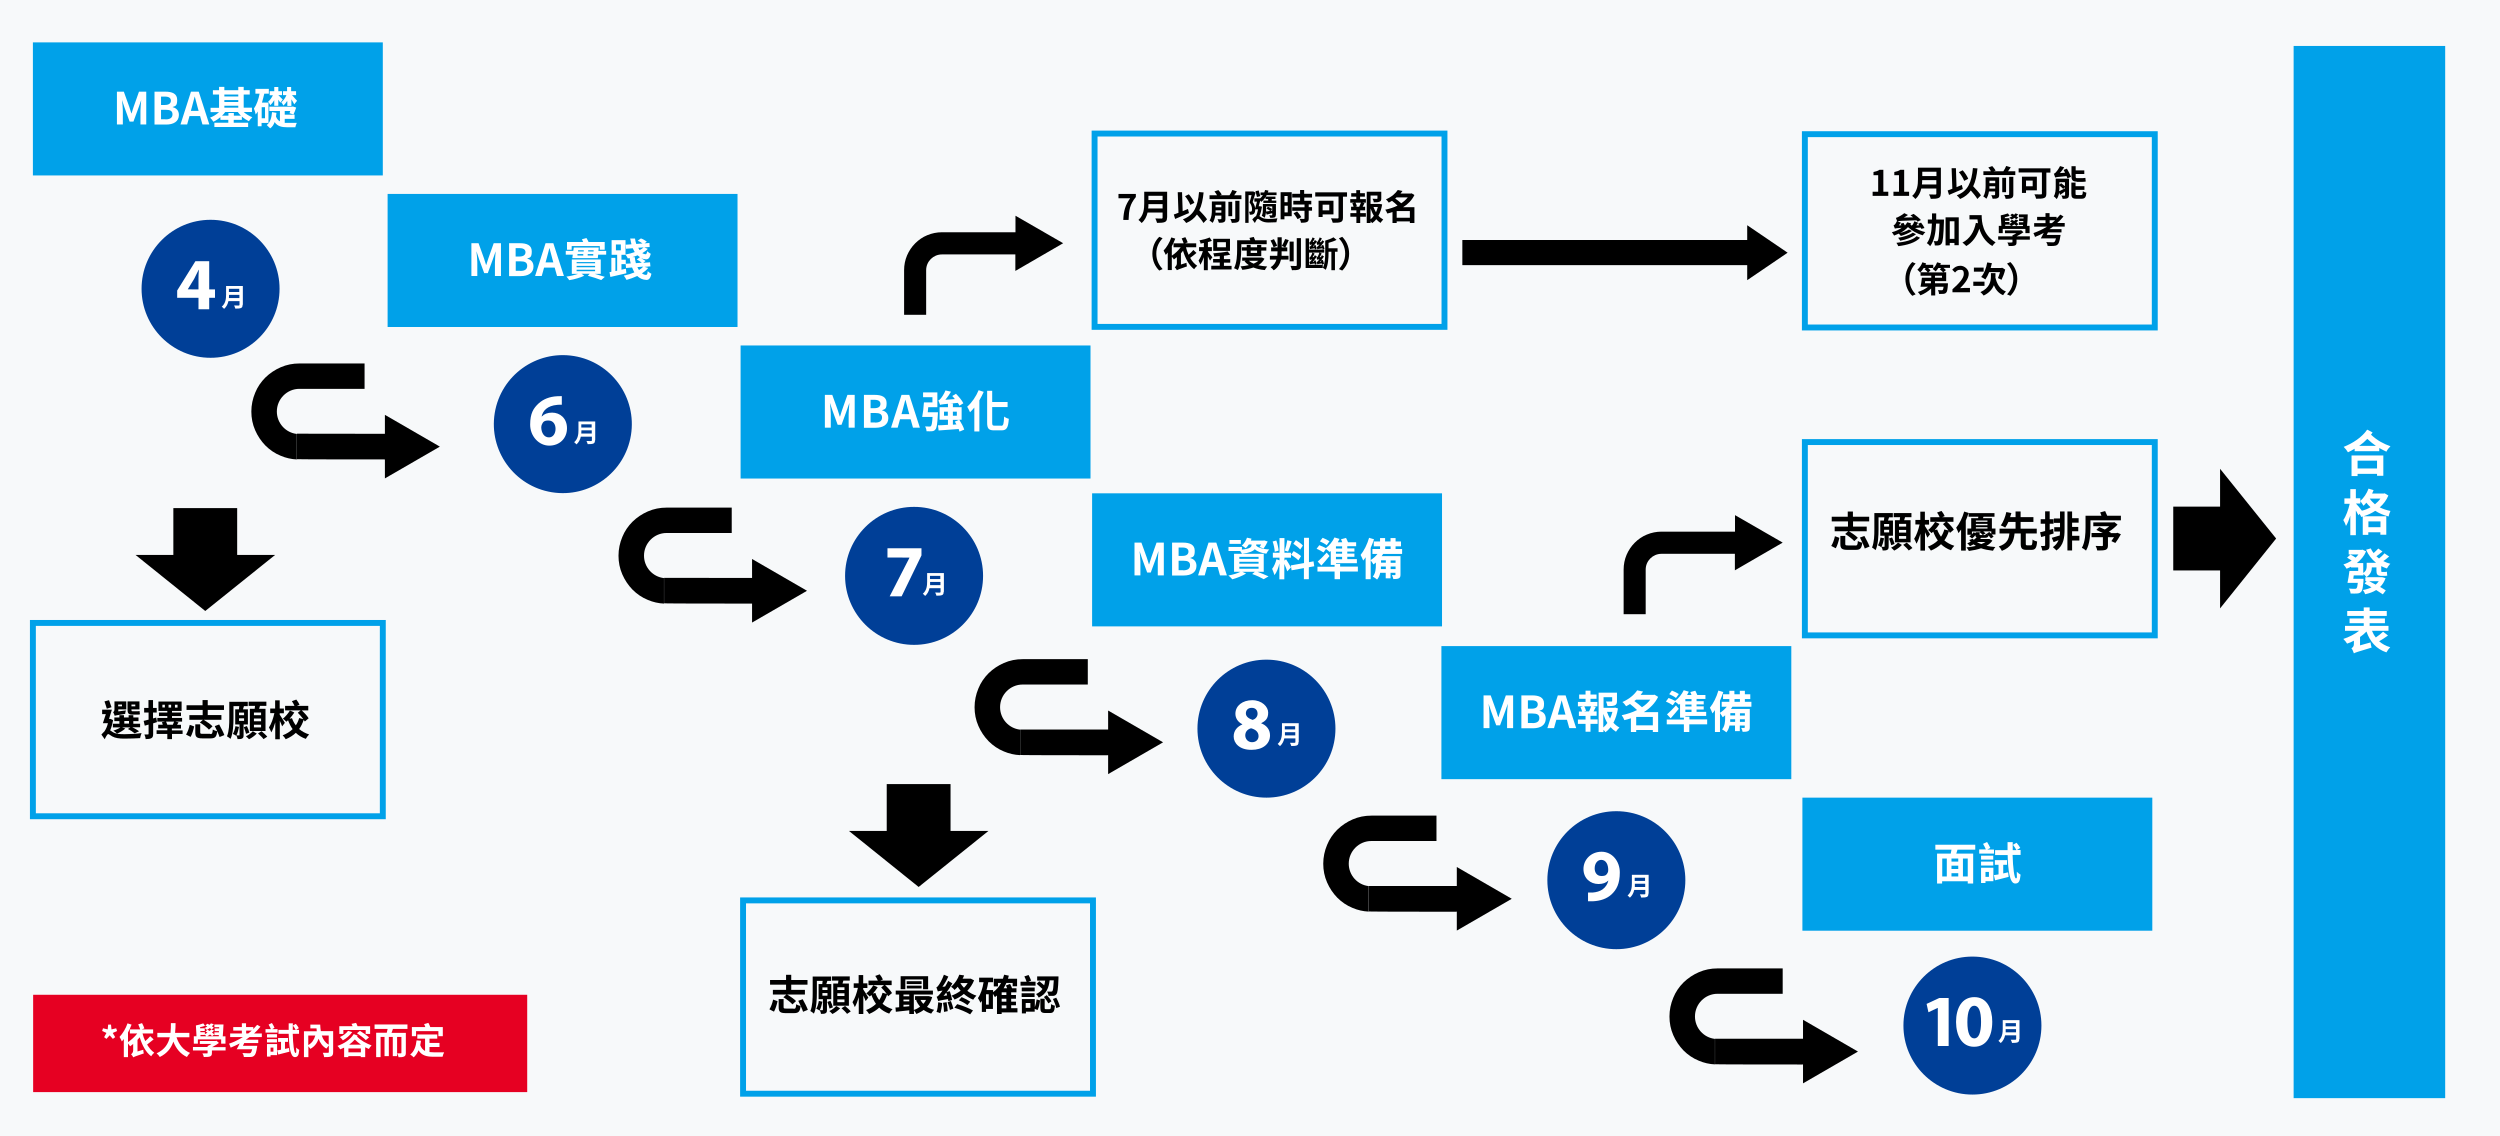
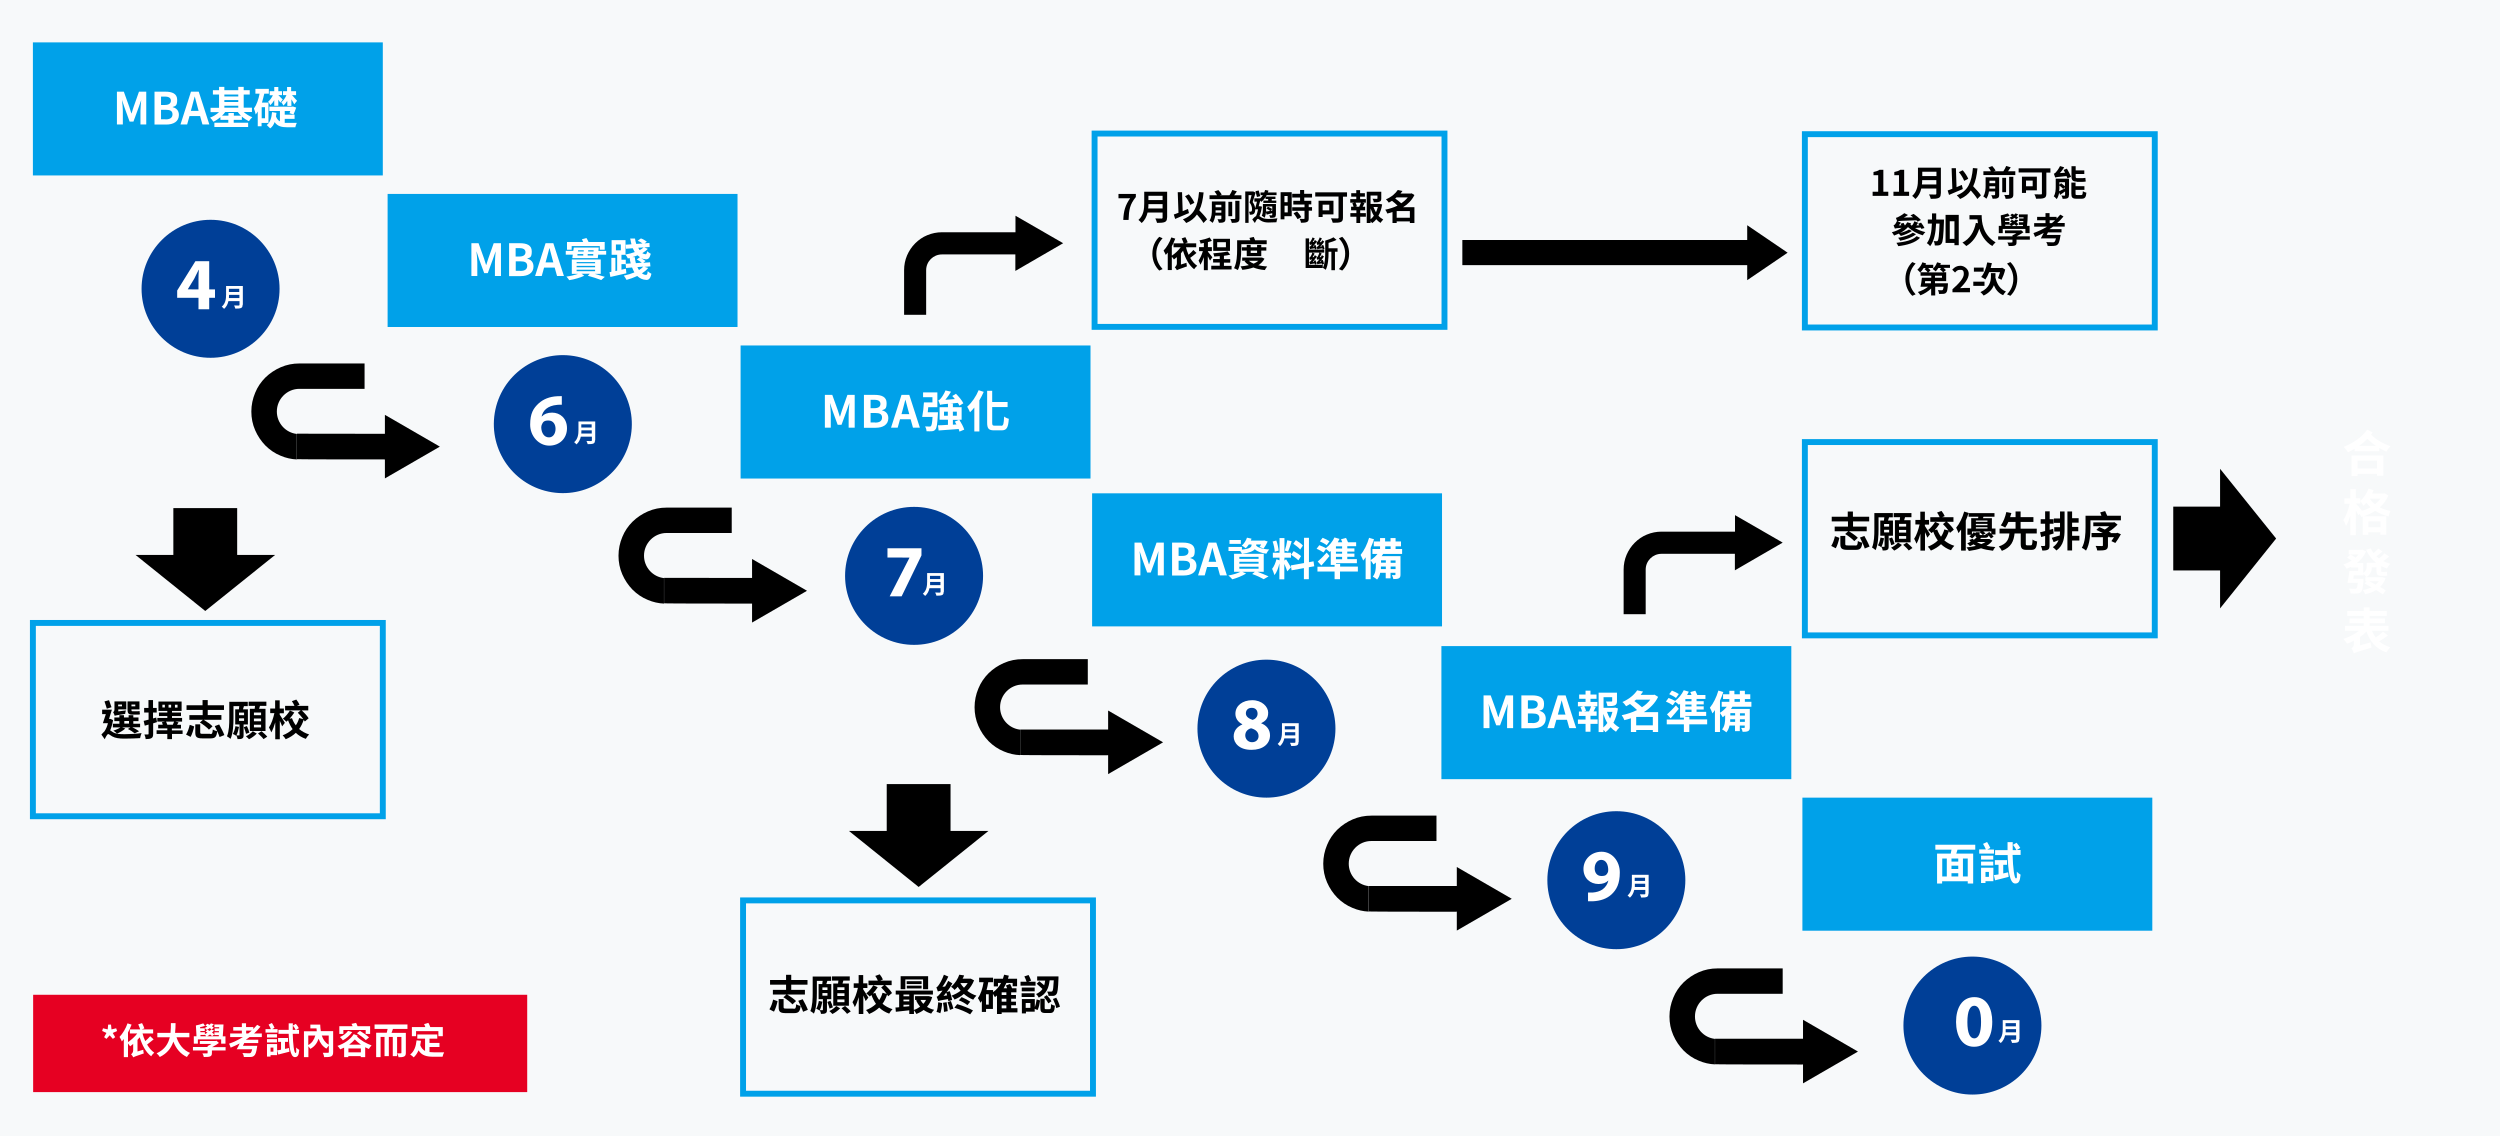
<svg xmlns="http://www.w3.org/2000/svg" id="_圖層_2" data-name="圖層_2" version="1.1" viewBox="0 0 2029.1 922.4">
  <defs>
    <style>
      .st0 {
        fill: #003f97;
      }

      .st1 {
        isolation: isolate;
      }

      .st2 {
        fill: #00a1e9;
      }

      .st3 {
        fill: #fff;
      }

      .st4 {
        fill: #e60022;
      }

      .st5 {
        fill: #f7f9fa;
      }

      .st6 {
        fill: none;
        stroke: #00a1e9;
        stroke-miterlimit: 10;
        stroke-width: 4.8px;
      }
    </style>
  </defs>
  <rect class="st5" y="0" width="2029.1" height="922.4" />
  <rect class="st2" x="26.7" y="34.4" width="284" height="108" />
  <g class="st1">
    <path class="st3" d="M94.6,74.4h5.9l4.5,12.5c.6,1.7,1.1,3.4,1.6,5.1h.2c.6-1.7,1-3.5,1.6-5.1l4.4-12.5h5.9v26.6h-4.7v-11.1c0-2.5.4-6.2.6-8.7h0l-2.2,6.3-4.1,11.2h-3.1l-4.1-11.3-2.1-6.3h0c.3,2.5.7,6.2.7,8.7v11.2h-4.8v-26.6h0Z" />
    <path class="st3" d="M125.4,74.4h8.8c5.5,0,9.6,1.6,9.6,6.6s-1.4,5-3.6,5.8v.2c2.9.7,5,2.7,5,6.3,0,5.4-4.5,7.8-10.3,7.8h-9.5s0-26.7,0-26.7ZM133.8,85.2c3.4,0,4.9-1.4,4.9-3.5s-1.6-3.3-4.8-3.3h-3.2v6.8h3.1ZM134.4,96.9c3.6,0,5.6-1.3,5.6-4.1s-1.9-3.7-5.6-3.7h-3.7v7.7h3.7Z" />
    <path class="st3" d="M162.4,94.2h-8.6l-1.9,6.8h-5.4l8.5-26.6h6.3l8.6,26.6h-5.6l-1.9-6.8ZM161.2,90l-.8-2.9c-.8-2.8-1.5-5.8-2.3-8.7h-.1c-.7,2.9-1.5,5.9-2.3,8.7l-.8,2.9h6.3Z" />
    <path class="st3" d="M197.8,90.9c1.9,1.7,4.4,3.3,7,4.2-.9.8-2.2,2.3-2.8,3.3-1.9-.9-3.9-2.2-5.7-3.8v2.7h-6.6v2.3h11.7v3.5h-27.4v-3.5h11.3v-2.3h-6.4v-2.2c-1.8,1.5-3.7,2.8-5.7,3.7-.6-1-1.8-2.5-2.7-3.3,2.6-1,5.3-2.6,7.3-4.5h-6.9v-3.5h6.9v-10.8h-5v-3.5h5v-2.7h4.3v2.7h11.3v-2.7h4.4v2.7h4.9v3.5h-4.9v10.7h6.7v3.5s-6.7,0-6.7,0ZM195.6,93.9c-1-.9-1.8-1.9-2.6-3h-10.2c-.7,1-1.6,2.1-2.6,3h5.2v-2.2h4.4v2.2h5.8ZM182.1,76.7v1.6h11.3v-1.6h-11.3ZM182.1,82.8h11.3v-1.6h-11.3v1.6ZM182.1,87.4h11.3v-1.6h-11.3v1.6Z" />
    <path class="st3" d="M212.3,99.8v2.7h-3.1v-12c-.5.9-1.1,1.7-1.7,2.4-.1-1.1-.9-3.6-1.4-4.8,2.2-3,3.7-7.4,4.6-12.1h-3.4v-3.9h10.9v3.9h-3.7c-.5,2.4-1.2,4.9-1.9,7.3h5.3v16.5h-5.6ZM215.1,87h-2.7v9h2.7v-9ZM231.1,99.7c.7,0,1.5,0,2.3,0h7.5c-.5.8-1,2.6-1.2,3.6h-6.6c-4.5,0-7.9-.8-10.2-4.2-.7,2-1.8,3.8-3.6,5.1l-2.8-2.7c2.9-2.2,3.9-6,4.3-10.5l3.6.6c-.1,1-.2,2-.4,3,.8,1.9,1.8,3.2,3.2,3.9v-8.4h-8.6v-3.5h18.4l.6-.2,2.8.9c-.6,1.9-1.5,4.2-2.2,5.6l-3.2-1c.2-.5.4-1.1.6-1.8h-4.5v3h8v3.4h-8v3.1ZM222.6,81.3c-1,1.6-2.1,3.1-3.2,4.1-.4-.8-1.1-2.2-1.8-2.8,1.4-1.2,2.9-3.2,3.9-5.3h-2.6v-3.3h3.7v-3.4h3.3v3.4h3v3.2h-3c.9.8,3.1,3,3.6,3.6l-2,2.5c-.4-.6-.9-1.5-1.6-2.4v5h-3.3v-4.6h0ZM232.9,82.2c-.9,1.4-1.9,2.7-2.9,3.5-.4-.8-1.1-2.1-1.7-2.7,1.6-1.2,3.2-3.4,4.2-5.8h-2.8v-3.2h3.3v-3.4h3.3v3.4h4v3.2h-3.3c1.2,1.3,3.5,3.9,4.1,4.6l-2.3,2.9c-.5-1-1.4-2.7-2.3-4.1v5.4h-3.3v-3.8h-.3Z" />
  </g>
  <rect class="st4" x="26.9" y="807.4" width="401" height="79" />
  <g class="st1">
    <path class="st3" d="M84.5,841.8l1.9-3.4-3.5-1.6.7-2.2,3.8.9.4-3.9h2.3l.4,3.9,3.8-.9.7,2.2-3.5,1.6,2,3.4-1.9,1.4-2.6-2.9-2.6,2.9-1.9-1.4Z" />
    <path class="st3" d="M124.7,843.6c-1.7,1.4-3.6,2.9-5.3,4.2,1.6,2.7,3.5,5,5.8,6.6-.8.6-1.9,1.9-2.5,2.9-4.4-3.3-7.3-8.9-9.3-15.4-.6.7-1.1,1.4-1.8,2.1v9.4l4.7-1.4c0,.9.2,2.3.4,3-6.6,2.2-7.7,2.7-8.5,3.2-.3-.7-1.2-1.9-1.8-2.5.7-.5,1.7-1.6,1.7-3.2v-5.2c-.9.7-1.7,1.4-2.5,1.9-.4-.5-1.1-1.5-1.7-2.3v11.1h-3.4v-14.7c-.5.7-1.1,1.4-1.6,2-.3-.9-1.3-2.8-1.9-3.7,2.6-2.7,5.1-6.8,6.5-11l3.3,1c-.8,2.2-1.8,4.4-2.9,6.4v7.8c2.7-1.8,5.5-4.3,7.5-7h-6v-3.3h8.4c-.4-1.2-1-2.8-1.6-4.1l3.1-1c.7,1.4,1.6,3.2,1.9,4.3l-2.2.8h9.3v3.3h-8.6c.5,2.2,1.3,4.3,2.2,6.2,1.4-1.2,3-2.7,4-4l2.8,2.6Z" />
    <path class="st3" d="M143.3,842c1.9,5.7,5.5,10.4,11,12.6-.9.7-2,2.3-2.6,3.3-5.3-2.5-8.8-6.8-11-12.5-1.6,4.9-4.8,9.5-11,12.5-.6-1-1.6-2.2-2.6-3,6.7-3,9.5-7.9,10.7-13h-10.1v-3.6h10.7c.3-2.8.3-5.5.3-7.9h3.8c0,2.4-.1,5.1-.4,7.9h11.6v3.6h-10.4Z" />
    <path class="st3" d="M183.3,852.6h-11.3v2.1c0,1.6-.4,2.3-1.6,2.8-1.2.4-2.8.4-5,.4-.1-.9-.6-2.1-1.1-2.9,1.4,0,3.2,0,3.6,0,.5,0,.6,0,.6-.4v-2h-11.9v-2.8h11.9v-.8c1.1-.4,2.2-1.1,3.2-1.7h-9.5v-2.4h12.8l.7-.2,2,1.8c-1.6,1.2-3.6,2.4-5.6,3.4h11v2.7h.2ZM160.6,847.1h-3.3v-6h2.2l-.5-8.8c1.8-.3,4.4-1.1,6-1.7l1.4,2c-1.1.4-2.6.8-4,1.1v.9h3.8v2.2h-3.6v1h3.7v1.5c.7-.4,1.4-.7,2.1-1.1-.6-.4-1.1-.7-1.6-1l1.6-1.4c.6.3,1.2.6,1.8,1,.4-.4.9-.8,1.2-1.2l2.3.7c-.4.6-1,1.2-1.6,1.8.7.5,1.3.9,1.8,1.4l-1.7,1.5c-.4-.4-1-.9-1.7-1.4-.8.6-1.6,1.1-2.4,1.5h9.5v-1c.1,0-3.6,0-3.6,0v-2.2h3.7v-1c.1,0-3.5,0-3.5,0v-2.2h3.7v-1c.1,0-3.9,0-3.9,0v-2.2h7.4c-.1,3.1-.4,6.8-.6,9.6h2.2v6h-3.5v-3.5h-18.9v3.5h0ZM162.7,841.1h4.8c-.3-.4-.9-.9-1.3-1.4v.3h-3.5v1.1ZM171.8,835.6c-.4-.4-.9-.8-1.5-1.2-.8.6-1.6,1.1-2.4,1.5-.4-.4-1.3-1.2-1.8-1.6.8-.3,1.5-.7,2.2-1.1-.6-.3-1.1-.6-1.6-.9l1.6-1.4c.6.3,1.2.6,1.8.9.4-.4.8-.8,1.1-1.2l2.3.7c-.4.6-.9,1.1-1.5,1.6.6.4,1.1.8,1.5,1.2l-1.7,1.5Z" />
    <path class="st3" d="M202.6,841.7c-1,.8-2,1.4-3.1,2.2h10.1v2.7h-11.4c-.3.7-.6,1.5-1,2.2h11.6s-.1,1-.2,1.4c-.6,3.9-1.3,5.9-2.4,6.7-.9.8-1.8,1-3.2,1-1.1,0-3,0-5.1,0,0-1-.5-2.4-1.2-3.2,2,0,4.4.2,5.2.2s1.1,0,1.5-.3c.5-.4.9-1.3,1.3-3h-12.6c.8-1.3,1.7-3,2.4-4.7-2.4,1.3-4.9,2.4-7.3,3.4-.2-.8-.9-2.4-1.3-3.2,3.9-1.3,7.7-3.2,11.3-5.4h-10.4v-2.9h9.5v-2.3h-7v-2.9h7v-3.1h3.4v3.1h5.9v1.6c1.1-1.1,2.1-2.2,3.1-3.4l2.7,1.5c-1.5,1.9-3.3,3.8-5.2,5.5h6.3v2.9h-9.9ZM199.8,838.8h1.7c1-.8,1.9-1.5,2.8-2.3h-4.5v2.3Z" />
    <path class="st3" d="M225.3,838.1h-9.8v-2.8h4.4c-.5-1.1-1.2-2.6-1.9-3.7l2.7-1.3c.8,1.2,1.7,2.8,2.1,3.9l-1.9,1.1h4.4v2.8ZM216.7,842.1v-2.7h8.1v2.7h-8.1ZM224.8,846.1h-8.1v-2.7h8.1v2.7ZM224.9,856.4h-5.3v1.2h-2.9v-10.2h8.2v9ZM219.6,850.3v3.3h2.3v-3.3h-2.3ZM231.4,851.3c1.1-.2,2.2-.5,3.2-.7l.3,3c-3.1.8-6.4,1.6-9,2.3l-.9-3.4c.9,0,1.9-.4,3.1-.5v-6.4h-2.4v-3.1h8.1v3.1h-2.5v5.7h0ZM237.6,839.1c.2,8.5,1.1,15.5,2.2,15.5s.5-1.4.6-4.4c.7.8,1.7,1.6,2.5,1.9-.4,4.6-1.3,5.9-3.6,5.9-3.7,0-4.7-8.8-5-18.9h-8.3v-3.2h8.3v-5.3h3.4c-.1,1.8-.1,3.6-.1,5.3h2.4c-.5-1-1.4-2.4-2.3-3.5l2.4-1.4c.9,1,2,2.5,2.4,3.5l-2.2,1.4h2.4v3.2h-5.1Z" />
    <path class="st3" d="M270.4,853.9c0,1.9-.4,2.9-1.6,3.5s-3.1.6-5.7.6c-.1-1-.6-2.6-1.1-3.5,1.6,0,3.6,0,4.2,0s.7-.2.7-.6v-5.3c-.7.8-1.5,1.8-2,2.5-3.1-1.8-5.1-4.6-6.3-8-1.3,3.7-3.4,6.4-6.7,8.2-.3-.5-1-1.4-1.6-2.1v8.8h-3.6v-21h10.4c-.1-.7-.1-1.5-.2-2.3h-5v-3.1h8c.1,1.9.2,3.7.5,5.3h10v16.9ZM250.2,848.2c2.9-1.6,4.7-4.2,5.7-7.7h-5.7v7.7ZM261.2,840.5c1,3.2,2.8,5.8,5.6,7.4v-7.4h-5.6Z" />
    <path class="st3" d="M290.3,840.6c-.1.2-.3.5-.5.7,3.3,3.4,7.3,5.5,11.8,7.2-.8.8-1.7,1.9-2.2,2.9-1.1-.5-2-.9-3-1.4v8h-3.6v-.8h-10.1v.8h-3.4v-7.7c-1,.5-2.1,1-3.2,1.4-.5-.9-1.4-2.1-2.2-2.8,5.5-1.9,10.5-5.2,13.2-9.6l3.2,1.3ZM278.8,839.2h-3.4v-6.3h10.8c-.3-.6-.6-1.3-.9-1.9l3.7-.8c.4.8.9,1.8,1.2,2.7h10.2v6.3h-3.6v-3.2h-18.1v3.2h0ZM285.9,837.7c-1.9,2.7-4.9,5.2-7.6,6.7-.5-.7-1.7-2.1-2.4-2.7,2.6-1.1,5.2-3,6.6-5l3.4,1ZM292.9,854.1v-3.1h-10.1v3.1h10.1ZM293,847.9c-1.7-1.2-3.4-2.5-5-4.2-1.4,1.6-2.9,2.9-4.6,4.2h9.6ZM292.1,836.7c2.5,1.4,5.8,3.7,7.4,5.3l-2.6,2.2c-1.5-1.6-4.7-4-7.2-5.6l2.4-1.9Z" />
    <path class="st3" d="M318.9,835.2c-.4,1.1-.7,2.1-1.1,3.1h11.6v16.1c0,1.7-.3,2.5-1.4,3.1-1.1.5-2.5.6-4.5.6-.1-.9-.7-2.3-1.1-3.2,1.2,0,2.5,0,2.9,0s.5,0,.5-.5v-12.8h-3.5v15.6h-3.5v-15.6h-3.2v15.6h-3.5v-15.6h-3.2v16.4h-3.6v-19.8h8.6c.3-1,.5-2.1.7-3.1h-10.6v-3.6h26.7v3.6h-11.8Z" />
    <path class="st3" d="M348.6,853.9c1.1,0,2.2.2,3.5.2s6.4,0,8.4,0c-.5.8-1.1,2.5-1.3,3.6h-7.3c-5.5,0-9.5-.9-12.2-5.2-1,2.3-2.3,4.2-3.9,5.7-.6-.6-2.1-1.9-2.9-2.3,3.2-2.4,4.7-6.5,5.2-11.5l3.6.3c-.1,1.2-.4,2.4-.6,3.6.9,2.4,2.2,3.8,3.9,4.7v-10h-6.3v-3.4h16.2v3.4h-6.3v3.5h8.1v3.3h-8.1v4.2h0ZM337.7,841h-3.4v-7.4h10.9c-.3-.8-.6-1.7-1-2.4l3.5-1c.6,1,1.2,2.4,1.5,3.4h10.2v7.4h-3.6v-4.1h-18.1v4.1Z" />
  </g>
  <g class="st1">
    <path d="M91.8,584.5c-.5,2.9-1.3,5.8-2.4,8.3.6.4,1.3.9,2.3,1.5,2.3,1.4,5.5,1.6,9.5,1.6s10-.3,13.7-.9c-.4,1.1-1.1,3.1-1.2,4.1-2.8.2-8.8.4-12.8.4s-7.3-.4-9.8-1.8c-1.4-.8-2.6-1.9-3.3-1.9s-2,2.3-2.8,4.2l-2.7-3.8c.8-1,1.7-1.8,2.4-2.5,1.3-1.8,2.3-4.2,2.9-6.7h-4.1c.7-2,1.6-4.7,2.4-7.4h-3v-3.6h7.9c-.7,2.4-1.5,5.1-2.3,7.5h1.1c0,0,2.2,1,2.2,1ZM86.7,575.2c-.4-1.6-1.3-4-1.9-5.9l3.7-1c.6,1.8,1.5,4.2,2,5.7l-3.8,1.2ZM102.2,576.6c-.3.8-.6,2.1-.6,2.8-6.8,1.1-7.9,1.3-8.5,1.6-.2-.8-.8-2.3-1.3-3,.5-.3,1.1-.9,1.1-2.2v-6.5h9.6v6.5h-6.5v1.6l6.2-.8ZM113.9,590.3h-6.5c2,1,4.2,2.2,5.5,3.2l-3.6,1.7c-1.2-1-3.4-2.5-5.5-3.5l2-1.3h-6.7l2.6.9c-1.7,1.6-4.5,3.2-6.7,4.1-.7-.7-2.1-1.9-3-2.4,2.1-.6,4.3-1.6,5.7-2.6h-6.1v-3h5.3v-2.1h-4.1v-3h4.1v-1.8h3.7v1.8h3.8v-1.8h3.8v1.8h4.2v3h-4.2v2.1h5.5v2.9h.2ZM95.9,571.8v1.5h3.1v-1.5h-3.1ZM100.9,587.3h3.8v-2.1h-3.8v2.1ZM107.3,580c-3.1,0-3.8-1.2-3.8-4.1v-6.6h9.7v6.5h-6.5v.2c0,.9,0,1.3.8,1.3h3.5c.6,0,1.8,0,2.3-.2,0,.8.2,2,.3,2.7-.5.2-1.6.2-2.5.2h-3.8ZM106.7,571.8v1.5h3.1v-1.5h-3.1Z" />
    <path d="M127.4,586.1c-1.1.3-2.1.6-3.1,1v8.5c0,1.9-.3,2.9-1.4,3.5-1,.6-2.5.8-4.7.8,0-1-.5-2.7-1-3.8,1.2,0,2.4,0,2.8,0,.4,0,.6,0,.6-.6v-7.4l-3.1.9-.9-3.9c1.2-.3,2.5-.6,4-1v-5.8h-3.6v-3.7h3.5v-6.4h3.7v6.4h3v3.7h-3v4.8c.9-.2,1.7-.5,2.6-.7l.6,3.7ZM148.3,595.7h-8.7v4.2h-3.8v-4.2h-8.7v-3h8.7v-1.5h-7.4v-3h3.7c-.2-.7-.4-1.4-.7-2l2.5-.5h-6.2v-3h8.1v-1.5h-6.8v-2.9h6.8v-1.3h-7.2v-7.6h18.8v7.6h-7.8v1.3h7.3v2.9h-7.3v1.5h8.2v3h-5.4l2.5.6-1.2,2h3.2v3h-7.4v1.5h8.7v2.9h0ZM133.8,572h-2v2.2h2v-2.2ZM134.8,585.7c.4.8.8,1.8,1,2.5h4.5c.4-.8.7-1.8,1-2.5h-6.5ZM136.8,574.3h2.1v-2.3h-2.1v2.3ZM142,574.3h2.1v-2.3h-2.1v2.3Z" />
    <path d="M151,596.2c1.3-2,2.4-5.1,3-7.9l3.6,1.3c-.6,2.8-1.6,6.2-2.9,8.5l-3.7-1.9ZM164.4,576.2h-13v-3.8h13v-4.2h4.2v4.2h13.2v3.8h-13.2v4.2h11.1v3.8h-14.4c2.5,1.5,5.6,3.6,7.2,5.3l-2.9,2.7c-1.5-1.7-4.7-4.2-7.4-5.8l2.5-2.2h-11v-3.8h10.8v-4.2h-.1ZM170.6,595.8c1.6,0,1.9-.5,2.1-3.7.9.6,2.5,1.2,3.6,1.4-.5,4.6-1.7,5.8-5.4,5.8h-6.5c-4.7,0-5.9-1.1-5.9-4.8v-6.6h4v6.5c0,1.1.3,1.2,2.3,1.2h5.8v.2ZM177.9,588c1.5,2.7,3.4,6.4,4.2,8.6l-3.9,1.6c-.7-2.3-2.5-6.1-3.9-8.9l3.6-1.3Z" />
    <path d="M197.7,588v8.6c0,1.5-.2,2.3-1.2,2.8-.9.5-2.1.5-3.7.5-.1-.9-.5-2.2-1-3h2.2c.3,0,.4,0,.4-.4v-8.5h-3.5v-12.3h3c.1-.8.2-1.8.3-2.6h-4.7v9.7c0,5.1-.3,12.4-2.4,16.9-.6-.6-2.1-1.7-2.9-2.1,1.8-4.1,1.9-10.2,1.9-14.8v-13.2h15v3.5h-3.1c-.3.9-.5,1.8-.8,2.6h4v12.3h-3.5ZM194,590c-.5,2.6-1.3,5.4-2.3,7.2-.6-.5-2-1.2-2.7-1.5,1-1.6,1.7-4,2.1-6.3l2.9.6ZM198,578.4h-4v2.1h4.1v-2.1h-.1ZM194,585.1h4.1v-2.1h-4.1v2.1ZM199.7,595.6c-.3-1.4-1.1-3.7-1.8-5.4l2.5-.9c.8,1.7,1.7,3.9,2,5.3l-2.7,1ZM208.4,595.4c-1.6,1.7-4.2,3.6-6.3,4.6-.6-.7-1.7-1.8-2.5-2.4,2.1-.9,4.4-2.7,5.6-4.1l3.2,1.9ZM206.7,575.3c.1-.8.2-1.6.3-2.4h-5.2v-3.4h14.4v3.4h-5.2c-.2.8-.5,1.6-.7,2.4h5.2v18h-12.7v-18h3.9ZM211.9,578.3h-5.8v2.2h5.8v-2.2ZM211.9,583.2h-5.8v2.2h5.8v-2.2ZM211.9,588.2h-5.8v2.2h5.8v-2.2ZM212.3,593.5c1.5,1.3,3.6,3.1,4.6,4.4l-3,2c-.9-1.3-2.9-3.2-4.5-4.6l2.9-1.8Z" />
    <path d="M229,589.5c-.4-1.2-1.2-2.9-1.9-4.5v15h-3.7v-13.7c-.9,3.2-2,6.1-3.2,8.1-.4-1.1-1.3-3-1.9-4,1.9-2.7,3.5-7.5,4.4-11.6h-3.4v-3.7h4v-6.7h3.7v6.7h3.4v3.8h-3.4v1.1c.9,1.2,3.6,5.7,4.2,6.7l-2.2,2.8ZM247.4,585.6c-.2-.4-.5-.9-.9-1.4-.9,2.8-2.1,5.3-3.7,7.5,2.2,1.9,4.9,3.4,8.1,4.4-.9.8-2.1,2.5-2.7,3.6-3.2-1.1-5.9-2.8-8.1-4.9-2.2,2.1-4.9,3.8-8.2,5.2-.5-.9-1.7-2.5-2.5-3.2,3.2-1.2,5.9-2.9,8.1-5-1.5-2.1-2.7-4.5-3.7-7.2-.4.4-.9.8-1.4,1.2-.6-.7-1.9-1.9-2.8-2.5,2.1-1.6,4.4-4.4,5.7-6.6l3.6,1.6c-1.1,1.7-2.5,3.5-3.9,5.1l2-.5c.7,2.1,1.8,4.1,3.1,5.8,1.2-1.7,2.1-3.7,2.7-5.9l3.4.9c-1.2-1.7-3-3.7-4.5-5.2l2.3-1.9h-12.6v-3.7h7.6c-.5-1.2-1.3-2.7-2.1-3.8l3.6-1.3c1.1,1.3,2.1,3,2.6,4.2l-2.1.9h9.2v3.7h-5.3c2.1,1.9,4.5,4.5,5.6,6.4l-3.1,2.6Z" />
  </g>
  <g class="st1">
    <path d="M624.5,819.2c1.3-2,2.4-5.1,3-7.9l3.6,1.3c-.6,2.8-1.6,6.2-2.9,8.5l-3.7-1.9ZM638,799.2h-13v-3.8h13v-4.2h4.2v4.2h13.2v3.8h-13.2v4.2h11.1v3.8h-14.4c2.5,1.5,5.6,3.6,7.2,5.3l-2.9,2.7c-1.5-1.7-4.7-4.2-7.4-5.8l2.5-2.2h-11v-3.8h10.7v-4.2ZM644.1,818.8c1.6,0,1.9-.5,2.1-3.7.9.6,2.5,1.2,3.6,1.4-.5,4.6-1.7,5.8-5.4,5.8h-6.5c-4.7,0-5.9-1.1-5.9-4.8v-6.6h4v6.5c0,1.1.3,1.2,2.3,1.2h5.8v.2ZM651.5,811c1.5,2.7,3.4,6.4,4.2,8.6l-3.9,1.6c-.7-2.3-2.5-6.1-3.9-8.9l3.6-1.3Z" />
    <path d="M671.2,811v8.6c0,1.5-.2,2.3-1.2,2.8-.9.5-2.1.5-3.7.5,0-.9-.5-2.2-1-3h2.2c.3,0,.4,0,.4-.4v-8.5h-3.5v-12.3h3c0-.8.2-1.8.3-2.6h-4.7v9.7c0,5.1-.3,12.4-2.4,16.9-.6-.6-2.1-1.7-2.9-2.1,1.8-4.1,1.9-10.2,1.9-14.8v-13.2h15v3.5h-3.1c-.3.9-.5,1.8-.8,2.6h4v12.3h-3.5ZM667.5,813c-.5,2.6-1.3,5.4-2.3,7.2-.6-.5-2-1.2-2.7-1.5,1-1.6,1.7-4,2.1-6.3l2.9.6ZM671.6,801.4h-4.1v2.1h4.1v-2.1ZM667.5,808.1h4.1v-2.1h-4.1v2.1ZM673.3,818.6c-.3-1.4-1.1-3.7-1.8-5.4l2.5-.9c.8,1.7,1.7,3.9,2,5.3l-2.7,1ZM681.9,818.4c-1.6,1.7-4.2,3.6-6.3,4.6-.6-.7-1.7-1.8-2.5-2.4,2.1-.9,4.4-2.7,5.6-4.1l3.2,1.9ZM680.2,798.3c0-.8.2-1.6.3-2.4h-5.2v-3.4h14.4v3.4h-5.2c-.2.8-.5,1.6-.7,2.4h5.2v18h-12.7v-18h3.9ZM685.4,801.3h-5.8v2.2h5.8v-2.2ZM685.4,806.2h-5.8v2.2h5.8v-2.2ZM685.4,811.2h-5.8v2.2h5.8v-2.2ZM685.9,816.5c1.5,1.3,3.6,3.1,4.6,4.4l-3,2c-.9-1.3-2.9-3.2-4.5-4.6l2.9-1.8Z" />
    <path d="M702.6,812.5c-.4-1.2-1.2-2.9-1.9-4.5v15h-3.7v-13.7c-.9,3.2-2,6.1-3.2,8.1-.4-1.1-1.3-3-1.9-4,1.9-2.7,3.5-7.5,4.4-11.6h-3.4v-3.7h4v-6.7h3.7v6.7h3.4v3.8h-3.4v1.1c.9,1.2,3.6,5.7,4.2,6.7l-2.2,2.8ZM720.9,808.6c-.2-.4-.5-.9-.9-1.4-.9,2.8-2.1,5.3-3.7,7.5,2.2,1.9,4.9,3.4,8.1,4.4-.9.8-2.1,2.5-2.7,3.6-3.2-1.1-5.9-2.8-8.1-4.9-2.2,2.1-4.9,3.8-8.2,5.2-.5-.9-1.7-2.5-2.5-3.2,3.2-1.2,5.9-2.9,8.1-5-1.5-2.1-2.7-4.5-3.7-7.2-.4.4-.9.8-1.4,1.2-.6-.7-1.9-1.9-2.8-2.5,2.1-1.6,4.4-4.4,5.7-6.6l3.6,1.6c-1.1,1.7-2.5,3.5-3.9,5.1l2-.5c.7,2.1,1.8,4.1,3.1,5.8,1.2-1.7,2.1-3.7,2.7-5.9l3.4.9c-1.2-1.7-3-3.7-4.5-5.2l2.3-1.9h-12.6v-3.7h7.6c-.5-1.2-1.3-2.7-2.1-3.8l3.6-1.3c1.1,1.3,2.1,3,2.6,4.2l-2.1.9h9.2v3.7h-5.3c2.1,1.9,4.5,4.5,5.6,6.4l-3.1,2.6Z" />
    <path d="M756.6,809.3c-.9,3.1-2.3,5.7-4.2,7.9,1.7,1.1,3.6,1.9,5.8,2.4-.8.7-1.9,2.2-2.4,3.1-2.3-.7-4.4-1.7-6.1-3-1.8,1.4-3.8,2.4-5.9,3.3-.4-.9-1.3-2.2-2-3v3h-3.8v-3c-3.9.4-7.9.8-10.9,1.2l-.3-3.5c.9,0,1.9,0,3-.2v-10.3h-2.8v-3.2h30.2v3.2h-15.5v12.5c1.8-.5,3.6-1.5,5.1-2.6-1.3-1.5-2.4-3.3-3.3-5.2l1.2-.3h-2v-3.1h11.2c0,0,2.7.8,2.7.8ZM734.9,802.9h-3.9v-10.6h22.3v10.6h-4.1v-7.9h-14.4v7.9h.1ZM733.3,807.2v1.4h4.7v-1.4h-4.7ZM733.3,812.7h4.7v-1.4h-4.7v1.4ZM733.3,817.1c1.5,0,3.1-.3,4.7-.4v-1.2h-4.7v1.6ZM748,798.7h-12.1v-2.3h12.1v2.3ZM736,802.3v-2.3h12v2.3h-12ZM747.1,811.6c.6,1.2,1.4,2.2,2.3,3.2.9-1,1.7-2,2.2-3.2h-4.5Z" />
    <path d="M769.7,812.6c0-.5-.2-1.1-.3-1.7-6.1,1-7.2,1.3-7.9,1.6-.2-.7-.8-2.6-1.3-3.5.9-.2,1.6-1,2.7-2.3.4-.5,1.2-1.4,2.1-2.7-2.5.3-3.3.5-3.8.7-.2-.7-.8-2.4-1.2-3.4.7-.2,1.3-.8,2-1.9.7-.9,2.9-4.7,4.1-8.3l3.6,1.5c-1.3,2.9-3,5.9-4.8,8.3l2.2-.2c.9-1.5,1.8-3.1,2.5-4.6l3.4,2.1c-1.3,2.3-2.9,4.8-4.6,7l2.5-.7c.8,2.3,1.6,5.3,1.9,7.1l-3.1,1ZM764.7,814.1c-.2,3-.8,6.2-1.5,8.3-.7-.4-2.2-.9-3.1-1.1.8-2,1.2-5,1.4-7.8l3.2.6ZM768.3,813.4c.4,2.3.8,5.4.9,7.3l-3,.6c0-2-.4-5.1-.8-7.4l2.9-.5ZM768.7,807.9c-.2-.8-.4-1.6-.7-2.3-.7,1-1.5,1.9-2.2,2.7l2.9-.4ZM771.8,812.5c.8,2,1.6,4.5,2,6.1l-2.8,1.1c-.3-1.7-1.2-4.2-1.9-6.3l2.7-.9ZM790.6,795.7c-1.3,3.3-3.2,6.1-5.5,8.5,2.2,1.7,4.8,3.1,7.4,3.9-.9.8-2,2.3-2.6,3.3-2.8-1.1-5.3-2.7-7.6-4.7-2.3,2-5,3.5-7.6,4.6-.4-1-1.6-2.5-2.4-3.2,2.7-1,5.2-2.3,7.4-4-.9-1-1.7-2-2.4-3.2-.8.9-1.6,1.8-2.6,2.6-.5-.9-1.9-2-2.8-2.6,3.4-2.8,5.6-6.6,6.7-9.8l3.9.6c-.3.9-.7,1.7-1.2,2.6h6.6c0,0,2.7,1.4,2.7,1.4ZM776.9,815c4.4,1.2,9.7,3.4,12.8,5.1l-2.3,3.2c-3-1.9-8.4-4.1-12.8-5.4l2.3-2.9ZM780.5,809.3c2.4,1,5.3,2.5,7,3.7l-2.3,2.8c-1.6-1.3-4.5-3-7-3.9l2.3-2.6ZM779.5,798c.8,1.3,1.7,2.5,2.9,3.7,1.2-1.2,2.1-2.4,3-3.8h-5.9Z" />
    <path d="M825.7,821.7h-12.7v1.3h-3.8v-15c-.5.4-1.1.9-1.7,1.3-.3-.6-1-1.7-1.6-2.7v12.3h-5.6v2.4h-3.4v-9c-.3.5-.7,1.1-1.1,1.6-.4-.9-1.4-2.9-2.1-3.8,2.3-3.1,3.8-7.8,4.6-12.9h-3.6v-3.7h11.3v3.7h-3.9c-.4,2.2-.8,4.4-1.4,6.4h5.3v1.7c2.7-1.9,4.9-4.4,6.5-7.5h-2.5v2.8h-3.4v-6.2h7.4c.4-1.1.7-2.1,1-3.3l3.8.8c-.2.8-.4,1.7-.7,2.5h7.4v6.1h-3.6v-2.7h-5.1c-.6,1.5-1.4,2.9-2.2,4.3h2.8c-.3-.8-.6-1.6-1-2.2l3.4-1.3c.6,1.1,1.3,2.4,1.6,3.5h3.6v3.3h-4.3v2.2h3.9v3h-3.9v2.4h3.9v2.9h-3.9v2.4h5.1v3.4h0ZM802.5,807h-2.2v8.4h2.2v-8.4ZM816.8,805.4h-3.8v2.2h3.8v-2.2ZM816.8,810.6h-3.8v2.4h3.8v-2.4ZM813,818.4h3.8v-2.4h-3.8v2.4Z" />
    <path d="M840.5,800h-12.2v-3.2h4.9c-.4-1.3-1.1-3-1.8-4.3l3.4-1.2c.8,1.5,1.7,3.4,2.1,4.6l-2.3.9h5.9v3.2h0ZM839.7,817.9c.8-1.9,1.4-4.4,1.7-6.7l2.8.8c-.4,2.7-1,5.9-2.1,7.8l-2.3-1v2.3h-7.1v1.4h-3.3v-11.6h10.5v7h-.2ZM839.8,804.6h-10.5v-3.1h10.5v3.1ZM829.2,806.2h10.5v3h-10.5v-3ZM836.3,814.1h-3.8v3.9h3.8v-3.9ZM851.9,795.8c-.7,5.9-2.4,10.9-8.8,13.9-.4-.9-1.4-2.2-2.2-2.9,2.5-1.1,4.1-2.4,5.2-4.1-1.3-1.3-3.3-3-4.7-4.2l2.1-2.1c1.2,1,2.8,2.2,4,3.3.4-1.2.6-2.5.8-3.8h-6.5v-3.4h17.3s0,1.1,0,1.5c-.3,8.5-.7,11.8-1.7,12.9-.6.9-1.4,1.2-2.5,1.4-.9,0-2.4,0-3.9,0,0-1.1-.5-2.5-1.1-3.5,1.3,0,2.5,0,3.2,0s.7,0,1.1-.4c.5-.6.8-3,1.1-8.7h-3.3ZM851.8,819.1c1,0,1.2-.5,1.3-4.1.7.5,2.2,1.1,3.1,1.3-.3,4.7-1.3,5.9-4,5.9h-3.7c-3.3,0-4.1-1-4.1-4.2v-7.4h3.5v7.4c0,1,.2,1.1,1.2,1.1h2.7ZM849.6,807.7c1.5,1.5,3.1,3.6,3.8,5l-2.5,1.7c-.7-1.4-2.2-3.6-3.6-5.2l2.3-1.5ZM857.3,809.8c1.3,2.3,2.5,5.3,3,7.3l-3,1.1c-.3-1.9-1.5-5-2.7-7.4l2.7-1Z" />
  </g>
  <rect class="st6" x="888.4" y="108.4" width="284" height="156.9" />
  <rect class="st6" x="603.1" y="730.8" width="284" height="156.9" />
  <rect class="st6" x="26.7" y="505.6" width="284" height="156.9" />
  <g class="st1">
    <path d="M917.3,160.9h-9.5v-3.5h14.1v2.5c-4.9,6-5.6,10.3-5.9,18.6h-4.3c.3-7.3,1.6-12,5.6-17.6Z" />
    <path d="M947.2,176.6c0,2.1-.5,3-1.8,3.6-1.4.6-3.4.7-6.3.7-.2-1-.9-2.6-1.4-3.6,2,.1,4.4.1,5,.1s.9-.2.9-.8v-4.1h-12.2c-.7,3.2-2.2,6.3-4.8,8.5-.5-.7-1.9-2-2.6-2.5,4.3-3.7,4.7-9.2,4.7-13.5v-9.4h18.6v21h-.1ZM943.6,169.2v-3.5h-11.5c0,1.1,0,2.3-.2,3.5h11.7ZM932.1,158.9v3.5h11.5v-3.5h-11.5Z" />
    <path d="M965,172.9c-3.8,1.7-8,3.5-11.2,4.8l-1.1-3.6c1.1-.4,2.4-.8,3.8-1.4l-.6-16.7h3.5c0-.1.5,15.4.5,15.4,1.4-.6,2.9-1.2,4.3-1.8l.8,3.3ZM976.8,181c-1.1-1.9-3.2-4.5-5.3-6.9-2.1,3-4.9,5.3-8.7,6.9-.5-.7-1.9-2.3-2.7-3,9.1-3.4,12-10.4,13.1-22.1l3.7.3c-.6,5.9-1.6,10.6-3.5,14.5,2.4,2.5,5,5.3,6.3,7.3l-2.9,3ZM966.1,166.3c-.7-2-2.5-5-4.3-7.1l3.1-1.5c1.9,2.1,3.7,4.9,4.5,6.9l-3.3,1.7Z" />
    <path d="M994.6,177.6c0,1.5-.3,2.3-1.3,2.7-.9.5-2.2.5-4,.5-.2-.9-.7-2.1-1.1-2.9,1.1.1,2.2.1,2.6,0,.3,0,.5-.1.5-.5v-2.4h-5c-.3,2.2-1,4.3-2.1,5.9-.5-.5-1.9-1.6-2.5-1.9,1.8-2.6,1.9-6.2,1.9-9v-6.5h11v14.1h0ZM1007.6,158.5v3.1h-25.9v-3.1h6.1c-.5-1-1.3-2.2-2.1-3.1l3.2-1.1c1,1.1,2.2,2.6,2.7,3.7l-1.6.5h7.9c.9-1.3,1.8-3,2.3-4.3l3.7,1.1c-.7,1.1-1.5,2.2-2.2,3.2h5.9ZM991.3,172.6v-1.9h-4.7c0,.6,0,1.2,0,1.9h4.8ZM986.6,166.2v2h4.7v-2h-4.7ZM1000.1,175.5h-3.1v-11.7h3.1v11.7ZM1002.7,163h3.3v14.2c0,1.7-.3,2.5-1.5,3.1-1.1.5-2.6.6-4.7.6-.2-.9-.7-2.3-1.2-3.2,1.5.1,2.9.1,3.4,0,.5,0,.6-.1.6-.5v-14.2h.1Z" />
    <path d="M1024.3,167.8c-.4,2.6-1.1,5.4-2.1,7.6.5.3,1,.7,1.7,1.1,1.5.9,3.4,1.2,5.8,1.2s5.1-.2,7.1-.5c-.3.8-.7,2.3-.8,3.2-1.5.1-4.5.2-6.4.2-2.7,0-4.5-.5-6.2-1.5-1-.7-1.9-1.5-2.5-1.5s-1.7,1.8-2.4,3.4l-2.1-2.9c1-1.2,2.1-2.2,3.1-2.7.7-1.5,1.2-3.5,1.6-5.5h-2.3c0,1.8-.4,3.1-1.2,3.7-.4.3-.9.5-1.5.6-.5.1-1.1.1-1.7.1,0-.7-.3-1.8-.7-2.5.5.1.9.1,1.2,0,.3,0,.6-.1.8-.2.4-.3.5-1,.5-1.9,0-1.4-.4-3.3-2-5.4.6-1.8,1.1-4,1.6-5.9h-2.4v22.5h-2.7v-25.5h6.5c0-.1,1.9,1,1.9,1-.7,2.4-1.6,5.3-2.4,7.6,1.4,1.9,1.9,3.6,2,5.1.5-1.5,1.1-3.5,1.5-5.4h-2.1v-2.7h4.7c.8-.7,1.6-1.6,2.2-2.6h-1.9v-2.2h3c.3-.6.5-1.3.7-2l2.7.5c0,.5-.3,1-.5,1.5h7.1v2.2h-8c-.2.4-.4.8-.7,1.2h7.8v1.9h-3v1.3h3.7v1.9h-10.5v-1.9h3.9v-1.3h-2.1v-1.5c-1,1.5-2.2,2.9-3.6,3.9,0-.3-.4-.7-.7-1.1-.4,1.6-.8,3.1-1.3,4.6h1.2c0-.1,1.5.4,1.5.4ZM1020.2,159.9c-.3-1.3-.8-3.2-1.2-4.7l2.6-.6c.4,1.5.9,3.3,1.3,4.6l-2.7.7ZM1035.5,174.4c0,1.2-.3,1.7-1.1,2.1-.8.3-1.9.3-3.5.3,0-.7-.5-1.5-.8-2.1.8.1,1.8.1,2.1.1s.4-.1.4-.4v-1.4c-1.6.5-3.1.9-4.5,1.2l-.6-1.8c-.2,1.6-.5,3.2-1.1,4.3-.5-.5-1.7-1.3-2.3-1.6.9-1.7.9-3.8.9-5.5v-4h10.6v8.8h0ZM1032.6,171v-3.4h-5v2.1c0,.6,0,1.3,0,2,1-.1,2.1-.3,3.4-.5-.8-.6-2.1-1.4-3.1-1.9l1.2-1.5c1.2.6,2.6,1.2,3.4,1.8l-1.1,1.6,1.3-.2Z" />
    <path d="M1048.3,175.5h-5.8v2.5h-3.1v-22h9v19.5h0ZM1042.5,159.1v5h2.6v-5h-2.6ZM1045.2,172.4v-5.4h-2.6v5.4h2.6ZM1058.6,160.3v2.7h5.7v2.9h-2.1v2.2h2.7v2.9h-2.7v6.2c0,1.6-.3,2.5-1.5,3-1.1.5-2.7.6-4.8.6,0-.9-.6-2.3-1.1-3.2,1.4.1,2.9.1,3.4.1s.6-.1.6-.5v-6.1h-10v-2.9h10v-2.2h-9.1v-3h5.5v-2.7h-6.4v-3h6.4v-3.1h3.3v3.1h6.4v3h-6.3ZM1052.8,171.6c1.2,1.4,2.7,3.3,3.4,4.6l-3,1.7c-.7-1.2-2.1-3.3-3.3-4.8l2.9-1.5Z" />
    <path d="M1093.3,159.6h-3.3v17c0,2.1-.5,3.1-1.8,3.6-1.4.6-3.5.6-6.5.6-.2-1-.9-2.7-1.4-3.6,2,.1,4.5.1,5.2.1s.9-.2.9-.8v-17h-18.9v-3.4h25.8v3.5h0ZM1073.5,173.9v2.2h-3.3v-13.2h12.1v11.1h-8.8ZM1073.5,166.1v4.6h5.4v-4.6h-5.4Z" />
    <path d="M1104,161.6h4.6v2.9h-2.8l1.7.4c-.5,1-1,2-1.5,2.9h2v2.9h-4v2.3h4.6v2.9h-4.6v5.1h-3.1v-5.1h-4.9v-2.9h4.9v-2.3h-4.3v-2.9h2c-.2-.9-.6-1.9-1-2.8l1.6-.5h-3.3v-2.9h4.9v-2h-4.1v-2.8h4.1v-2.5h3.1v2.5h3.9v2.8h-3.9v2h.1ZM1103.2,167.8c.5-1.1,1-2.3,1.4-3.3h-4.4c.5,1,1,2.1,1.1,2.9l-1.3.4h3.2ZM1121.8,165.9c-.5,3.4-1.5,6.5-3,9.2,1.1,1.3,2.5,2.3,3.9,3.1-.7.6-1.7,1.9-2.2,2.7-1.3-.8-2.5-1.8-3.5-3-.9,1.3-2,2.3-3.3,3.2-.3-.5-.8-1-1.3-1.5v1.4h-3.1v-25.4h11.8v5.4c0,1.5-.3,2.3-1.4,2.7-1.1.5-2.6.5-4.7.5,0-.9-.6-2.1-1-2.9,1.4.1,3,.1,3.4.1s.6-.1.6-.4v-2.3h-5.6v6.8h7.3c0-.1,2.1.4,2.1.4ZM1112.4,178c1-.8,1.9-1.8,2.7-2.9-1.1-1.7-1.9-3.7-2.7-5.9v8.8ZM1114.8,168c.5,1.5,1.2,2.9,2,4.3.6-1.3,1.1-2.8,1.5-4.3h-3.5Z" />
    <path d="M1147.8,181h-3.5v-1.3h-10.7v1.3h-3.4v-8.9c-1.4.5-2.8.9-4.2,1.2-.3-.9-1.1-2.4-1.7-3.1,3.5-.7,6.9-1.8,10-3.3-1.2-1.2-2.9-2.7-4.5-3.9-.8.5-1.7,1-2.6,1.5-.5-.8-1.6-2.1-2.3-2.7,4.7-2,7.8-4.9,9.6-7.6l3.8.8c-.5.7-1,1.4-1.6,2.1h8.4l.6-.2,2.3,1.4c-2,4.1-5.2,7.4-9.2,9.9h9.2v12.8h-.2ZM1133.5,160.2c-.4.3-.7.6-1.1.9,1.7,1.2,3.6,2.7,4.9,3.9,2.1-1.4,3.9-3,5.3-4.8h-9.1ZM1144.3,176.7v-5.4h-10.7v5.4h10.7Z" />
  </g>
  <g class="st1">
    <path d="M935.3,205.9c0-6.1,2.5-10.7,5.6-13.7l2.7,1.2c-2.9,3.1-5.1,7-5.1,12.5s2.3,9.4,5.1,12.5l-2.7,1.2c-3.1-3-5.6-7.6-5.6-13.7Z" />
    <path d="M971.1,205.3c-1.7,1.4-3.5,2.9-5.1,4,1.5,2.7,3.4,4.9,5.7,6.4-.8.6-1.9,1.9-2.5,2.8-4.2-3.2-7.1-8.7-9-15-.5.7-1.1,1.4-1.7,2.1v9.1l4.5-1.4c0,.9.2,2.2.4,2.9-6.4,2.2-7.5,2.7-8.2,3.1-.3-.7-1.2-1.9-1.7-2.4.7-.5,1.7-1.6,1.7-3.1v-5.1c-.8.7-1.6,1.3-2.4,1.9-.3-.5-1-1.5-1.7-2.2v10.8h-3.3v-14.2c-.5.7-1.1,1.3-1.6,1.9-.3-.8-1.3-2.7-1.8-3.5,2.5-2.6,4.9-6.6,6.3-10.7l3.2,1c-.8,2.1-1.7,4.2-2.8,6.2v7.6c2.7-1.7,5.3-4.2,7.2-6.8h-5.8v-3.2h8.2c-.3-1.1-1-2.7-1.6-4l3-1c.7,1.3,1.5,3.1,1.9,4.2l-2.1.8h9v3.2h-8.3c.5,2.1,1.2,4.1,2.1,6.1,1.4-1.2,2.9-2.7,3.9-3.9l2.5,2.4Z" />
    <path d="M982.1,211.5c-.4-.9-1.1-2.3-1.8-3.6v11.4h-3.2v-10.6c-.8,2.4-1.8,4.6-2.8,6.2-.3-1-1-2.5-1.5-3.4,1.3-1.9,2.7-4.9,3.5-7.7h-3.1v-3.2h3.9v-3.4c-.9.2-1.8.3-2.7.5,0-.8-.5-1.9-.9-2.6,2.9-.5,6.1-1.4,8.3-2.4l1.8,2.8c-1,.4-2.1.7-3.2,1v4.1h3.2v3.2h-3.2v.5c.7.8,3.1,3.8,3.6,4.5l-1.9,2.7ZM999.6,215.7v3h-16.5v-3h6.9v-2.6h-5.4v-2.9h5.4v-2.3c-1.5.1-3.1.2-4.5.3,0-.7-.5-1.9-.8-2.6,4.1-.3,8.8-.8,11.7-1.5l2.1,2.6c-1.5.4-3.3.7-5.1.9v2.7h5.1v2.9h-5.1v2.6h6.2ZM998.3,203.6h-13.6v-9.8h13.6v9.8ZM995,196.6h-7.1v4.1h7.1v-4.1Z" />
    <path d="M1007.4,202.6c0,4.8-.4,12-2.7,16.6-.7-.5-2.2-1.2-3.1-1.5,2.3-4.4,2.5-10.8,2.5-15.1v-7.6h10.7c-.2-.7-.4-1.3-.7-1.9l3.5-.8c.4.8.8,1.8,1.1,2.7h9.4v3.2h-20.6v4.4h0ZM1026.3,210c-1.2,2.2-2.9,3.9-5,5.3,2.2.5,4.6.8,7.2,1-.7.7-1.5,2.1-1.9,2.9-3.5-.3-6.6-1-9.3-2.1-2.7,1-5.8,1.6-9,1.9-.3-.8-.9-2.1-1.4-2.8,2.4-.2,4.7-.5,6.7-1-1.3-.9-2.5-1.9-3.5-3.1l1.1-.5h-3v-2.6h16c0-.1,2.1,1,2.1,1ZM1011.9,207.9v-4.5h-3.9v-2.7h3.9v-1.9h3.2v1.9h5.2v-1.9h3.4v1.9h4.1v2.7h-4.1v4.5h-11.8ZM1013.7,211.7c1,.9,2.3,1.7,3.8,2.3,1.5-.6,2.7-1.4,3.8-2.3h-7.6ZM1015.1,203.4v1.9h5.2v-1.9h-5.2Z" />
-     <path d="M1046,194.9c-.8,2-2,4.4-2.8,5.9h1.6v3.2h-4.6v.2c0,1.1,0,2.3,0,3.4h5.6v3.1h-6.1c-.8,3.4-2.4,6.5-5.9,8.7-.5-.7-1.7-1.9-2.5-2.5,2.6-1.6,4-3.8,4.7-6.2h-5.3v-3.1h6c0-1.1.2-2.3.2-3.4v-.2h-5.2v-3.2h5.2v-8.2h3.4v8.2h2.7c-.8-.4-1.9-.9-2.6-1.2.9-1.5,2-3.7,2.7-5.6l3,.9ZM1033.7,200.7c-.5-1.5-1.5-3.8-2.5-5.5l2.8-1.1c1,1.7,2,3.9,2.6,5.3l-2.9,1.3ZM1050,212.1h-3.3v-16h3.3v16ZM1055.9,193.2v22c0,2-.4,2.9-1.6,3.5-1.2.5-3.1.7-5.7.6-.2-1-.7-2.5-1.2-3.5,1.9.1,3.7.1,4.3.1s.8-.2.8-.7v-21.9h3.4Z" />
    <path d="M1062.5,214.9h11.1v2.6h-13.9v-24h2.8v9.1h12.3v2.4h-12.3v9.9ZM1062.6,196.9c.3-.1.6-.3.9-.7s1.3-1.9,1.8-3.5l1.8.8c-.5,1.1-1.1,2.1-1.7,2.9h.9c.3-.6.6-1.1.9-1.6l1.7,1.1c-1,1.5-2.1,3-3.3,4.2h1c0-.4,0-.6-.2-.8l1.3-.5c.4,1,.8,2.3.9,3.1l-1.4.6c0-.3,0-.7-.2-1-2.7.4-3.3.6-3.7.7,0-.4-.4-1.3-.6-1.8.4-.1.8-.4,1.3-.9.2-.2.5-.6.9-1.1-1.1.2-1.5.3-1.7.4-.1-.5-.4-1.4-.6-1.9ZM1067.2,214.8c0-.3,0-.6-.2-1-2.7.4-3.3.6-3.7.7,0-.4-.4-1.3-.6-1.8.4-.1.8-.4,1.3-1,.2-.2.5-.6,1-1.2-1.1.2-1.5.3-1.8.5h0c0-.4-.4-1.3-.6-1.8.3-.1.6-.3.9-.7s1.3-1.9,1.7-3.5l1.8.8c-.5,1-1.1,2.1-1.7,2.9h1c.3-.6.6-1.1.9-1.6l1.6,1.1c-1,1.5-2.1,3-3.3,4.3h1.1c0-.3-.2-.6-.3-.8l1.4-.5c.4,1,.8,2.3.9,3.1l-1.4.5ZM1068.5,196.8c.3-.1.6-.3.9-.7s1.3-1.9,1.7-3.4l1.8.8c-.5,1.1-1.1,2.1-1.7,3h1.1c.3-.6.6-1,.9-1.5l1.6,1.1c-.9,1.4-2.1,2.8-3.3,4h1.3c0-.4-.2-.6-.3-.8l1.5-.5c.4,1,.9,2.4,1,3.2l-1.5.6c0-.3,0-.7-.2-1.1-3.1.5-3.7.6-4.1.8,0-.4-.4-1.3-.6-1.8.5-.1.9-.4,1.3-.9.2-.2.6-.7,1.1-1.2-1.2.2-1.6.3-1.8.5-.3-.7-.6-1.7-.7-2.1ZM1068.5,209.1c.3-.1.6-.3.9-.7s1.1-1.9,1.5-3.5l1.8.8c-.4,1-1,2.1-1.6,3h1c.3-.6.6-1.1.8-1.6l1.7,1.1c-.7,1.1-1.5,2.2-2.3,3.2l1.3-.5c.4,1,.9,2.4,1,3.3l-1.6.6c0-.3,0-.7-.2-1-2.7.4-3.3.6-3.6.7,0-.4-.4-1.3-.6-1.8.4-.1.9-.4,1.3-1,.2-.2.6-.7,1-1.3-1.1.2-1.5.3-1.7.5-.2-.4-.5-1.3-.7-1.8ZM1072.3,212.3c0-.3-.2-.5-.3-.7-.3.3-.5.6-.8.9l1.1-.2ZM1085.6,204.3h-2.1v15h-2.9v-15h-2.3v.9c0,4.1-.3,10.1-2.3,13.8-.5-.5-1.7-1.3-2.3-1.6,1.7-3.5,1.9-8.5,1.9-12.3v-9.8c2.5-.7,5.1-1.7,6.7-2.7l2.5,2.1c-1.9,1-4.3,1.8-6.5,2.4v4.4h7.3v2.8h0Z" />
    <path d="M1095,205.9c0,6.1-2.5,10.7-5.6,13.7l-2.7-1.2c2.9-3.1,5.1-7,5.1-12.5s-2.3-9.4-5.1-12.5l2.7-1.2c3,3,5.6,7.6,5.6,13.7Z" />
  </g>
  <rect class="st6" x="1464.9" y="108.9" width="284" height="156.9" />
  <rect class="st6" x="1464.9" y="358.8" width="284" height="156.9" />
  <g class="st1">
    <path d="M1519.9,155.6h4.5v-13.4h-3.8v-2.6c2.1-.4,3.6-.9,4.9-1.8h3.1v17.8h4v3.4h-12.7v-3.4Z" />
    <path d="M1536.8,155.6h4.5v-13.4h-3.8v-2.6c2.1-.4,3.6-.9,4.9-1.8h3.1v17.8h4v3.4h-12.7v-3.4Z" />
    <path d="M1575.2,157.1c0,2.1-.5,3-1.8,3.6-1.4.6-3.4.7-6.3.7-.2-1-.9-2.6-1.4-3.6,2,.1,4.4.1,5,.1s.9-.2.9-.8v-4.1h-12.2c-.7,3.2-2.2,6.3-4.8,8.5-.5-.7-1.9-2-2.6-2.5,4.3-3.7,4.7-9.2,4.7-13.5v-9.4h18.6v21h0ZM1571.6,149.7v-3.5h-11.5c0,1.1,0,2.3-.2,3.5h11.7ZM1560.2,139.4v3.5h11.5v-3.5h-11.5Z" />
    <path d="M1593.1,153.4c-3.8,1.7-8,3.5-11.2,4.8l-1.1-3.6c1.1-.4,2.4-.8,3.8-1.4l-.6-16.7h3.5c0-.1.5,15.4.5,15.4,1.4-.6,2.9-1.2,4.3-1.8l.8,3.3ZM1604.9,161.5c-1.1-1.9-3.2-4.5-5.3-6.9-2.1,3-4.9,5.3-8.7,6.9-.5-.7-1.9-2.3-2.7-3,9.1-3.4,12-10.4,13.1-22.1l3.7.3c-.6,5.9-1.6,10.6-3.5,14.5,2.4,2.5,5,5.3,6.3,7.3l-2.9,3ZM1594.2,146.8c-.7-2-2.5-5-4.3-7.1l3.1-1.5c1.9,2.1,3.7,4.9,4.5,6.9l-3.3,1.7Z" />
    <path d="M1622.6,158.1c0,1.5-.3,2.3-1.3,2.7-.9.5-2.2.5-4,.5-.2-.9-.7-2.1-1.1-2.9,1.1.1,2.2.1,2.6,0,.3,0,.5-.1.5-.5v-2.5h-5c-.3,2.2-1,4.3-2.1,5.9-.5-.5-1.9-1.6-2.5-1.9,1.8-2.6,1.9-6.2,1.9-9v-6.5h11v14.2ZM1635.7,139v3.1h-25.9v-3.1h6.1c-.5-1-1.3-2.2-2.1-3.1l3.2-1.1c1,1.1,2.2,2.6,2.7,3.7l-1.6.5h7.9c.9-1.3,1.8-3,2.3-4.3l3.7,1.1c-.7,1.1-1.5,2.2-2.2,3.2h5.9ZM1619.4,153.1v-1.9h-4.7c0,.6,0,1.2,0,1.9h4.8ZM1614.7,146.7v2h4.7v-2h-4.7ZM1628.2,156h-3.1v-11.7h3.1v11.7ZM1630.8,143.5h3.3v14.2c0,1.7-.3,2.5-1.5,3.1-1.1.5-2.6.6-4.7.6-.2-.9-.7-2.3-1.2-3.2,1.5.1,2.9.1,3.4,0,.5,0,.6-.1.6-.5v-14.2h0Z" />
    <path d="M1664.2,140.1h-3.3v17c0,2.1-.5,3.1-1.8,3.6-1.4.6-3.5.6-6.5.6-.2-1-.9-2.7-1.4-3.6,2,.1,4.5.1,5.2.1s.9-.2.9-.8v-17h-18.9v-3.4h25.8v3.5h0ZM1644.4,154.4v2.2h-3.3v-13.2h12.1v11.1h-8.8ZM1644.4,146.6v4.6h5.4v-4.6h-5.4Z" />
    <path d="M1679.2,158.3c0,1.4-.3,2.1-1.2,2.6-.9.4-2.2.5-3.9.5,0-.8-.6-1.9-1-2.7,1,.1,2.1.1,2.5.1s.5-.1.5-.5v-2.9c-1.4,1-2.9,2-4.1,2.8l-.7-2c-.3,1.9-.9,3.9-2,5.4-.5-.7-1.8-1.9-2.4-2.3,1.5-2.2,1.6-5.4,1.6-7.9v-6.4h10.8v13.3h-.1ZM1677.6,136.9c1.2,2.1,2.7,4.9,3.4,6.6l-3,1.2c-.2-.5-.4-1.1-.7-1.8-7.2.7-8.4.9-9.2,1.2-.2-.7-.7-2.2-1.1-3.1.5-.1,1-.5,1.6-1.1s2.3-2.8,3.4-5.1l3.4,1c-1,1.7-2.3,3.3-3.5,4.7l4.2-.3c-.4-.8-.8-1.6-1.2-2.3l2.7-1ZM1671.5,151.5c0,1.1,0,2.4-.2,3.7,1.3-.6,3-1.4,4.7-2.3v-.9l-1.4,1.3c-.7-.7-2-1.9-3.1-2.7v.9ZM1671.5,147.9v2l1.4-1.2c1,.7,2.2,1.7,3.1,2.4v-3.2h-4.5ZM1685.6,147.4c-3.4,0-4.3-1.3-4.3-4.4v-8.1h3.4v3.4h7v2.9h-7v1.9c0,1.1.2,1.5,1.1,1.5h4.2c.8,0,2-.1,2.6-.2,0,.9.2,2.1.3,2.9-.6.2-1.8.3-2.9.3h-4.4v-.2ZM1689.2,158.3c1,0,1.2-.5,1.3-3.1.7.5,2.1,1,2.9,1.2-.3,3.7-1.2,4.9-3.9,4.9h-4.1c-3.4,0-4.2-1-4.2-4.1v-9h3.4v2.9h7.2v3h-7.2v3.1c0,1,.2,1.1,1.3,1.1h3.3Z" />
  </g>
  <g class="st1">
    <path d="M1559.4,185.8c0-.3-.3-.7-.5-1.1-2.2.1-3.7.3-4.6.4,2.4,1.4,5.4,2.6,8.4,3.3-.7.6-1.7,1.8-2.1,2.6-4.5-1.3-8.9-3.7-12-6.7-1.8,2-4,3.6-6.5,4.9,2.6-.7,5.6-1.8,7.3-2.9l2.4,1.2c-2.4,1.7-6,3.2-9,4-.4-.5-1-1.3-1.6-1.9-1.3.6-2.6,1.1-3.9,1.6-.3-.7-1.2-2-1.8-2.7,3-.8,5.8-2,8-3.6-4.1.3-5,.4-5.5.7-.2-.6-.7-1.9-1.1-2.7.3-.1.7-.4,1.1-.7.3-.4,1.2-1.6,1.7-2.9h0c-.2-.6-.6-1.8-.9-2.5.6-.1,1.2-.3,1.9-.7.8-.4,3.2-1.6,4.9-3.1l3,1.5c-1,.7-2.2,1.5-3.4,2.1l7.5-.2c-.7-.6-1.4-1.2-2.1-1.6l2.6-1.2c2,1.4,4.6,3.5,5.9,5l-2.7,1.3c-.3-.3-.6-.7-1-1.1-12,.4-14.1.5-15.3.8l2.7,1.1c-.4.7-1,1.5-1.7,2.2h2.1c-.2-.5-.4-.9-.6-1.3l2.4-.7c.3.7.7,1.4,1.1,2.1.8-.8,1.4-1.7,1.9-2.6l3.1.9c-.2.3-.4.6-.5.9.2.3.5.6.8.9h0c.3-.1.7-.3,1-.7.2-.3,1-1.5,1.4-2.8l3,1.2c-.4.7-.8,1.4-1.4,2.1h2.4c-.3-.5-.6-.9-.9-1.3l2.3-.9c1.1,1.3,2.3,3.2,2.8,4.4l-2.7.7ZM1558.4,193c-3.8,4-10.4,5.9-17.7,6.8-.3-.8-.9-2-1.5-2.7,6.8-.7,13.3-2.2,16.4-5.4l2.8,1.3ZM1555.1,190.1c-3.1,2.6-8.1,4.4-12.8,5.3-.3-.7-1.1-1.7-1.7-2.4,4.4-.7,9.4-2.2,11.9-4.2l2.6,1.3Z" />
-     <path d="M1577.8,178.1s0,1.1,0,1.6c-.4,12.1-.9,16.6-1.9,17.9-.7,1-1.3,1.3-2.2,1.5-.8.2-2,.2-3.3.1,0-1-.4-2.5-1-3.5,1,.1,1.9.1,2.4.1s.7-.1,1-.5c.6-.8,1.1-4.4,1.4-13.8h-2.8c-.3,7.2-1.4,13.8-4.8,18.3-.6-.8-1.7-1.9-2.7-2.4,3-3.9,3.9-9.6,4.1-15.9h-3.3v-3.3h3.4v-5h3.4c0,1.7,0,3.3,0,5h6.5ZM1589.8,176.3v22.7h-3.5v-1.8h-3.8v2h-3.4v-22.8h10.7ZM1586.3,193.9v-14.3h-3.8v14.3h3.8Z" />
+     <path d="M1577.8,178.1s0,1.1,0,1.6c-.4,12.1-.9,16.6-1.9,17.9-.7,1-1.3,1.3-2.2,1.5-.8.2-2,.2-3.3.1,0-1-.4-2.5-1-3.5,1,.1,1.9.1,2.4.1s.7-.1,1-.5c.6-.8,1.1-4.4,1.4-13.8h-2.8c-.3,7.2-1.4,13.8-4.8,18.3-.6-.8-1.7-1.9-2.7-2.4,3-3.9,3.9-9.6,4.1-15.9h-3.3v-3.3h3.4v-5h3.4c0,1.7,0,3.3,0,5h6.5ZM1589.8,176.3v22.7h-3.5v-1.8h-3.8h-3.4v-22.8h10.7ZM1586.3,193.9v-14.3h-3.8v14.3h3.8Z" />
    <path d="M1608.4,174.7c0,5.4.8,15.8,11.3,22-.7.6-2.1,2.1-2.7,3-5.9-3.6-9-9-10.5-14.1-2.1,6.4-5.6,11.2-10.6,14.1-.6-.7-2.2-2.1-3.1-2.8,5.9-3,9.4-8.5,10.9-16l1.7.3c-.2-1.1-.3-2.1-.4-3.1h-6.5v-3.5h9.9Z" />
    <path d="M1647.6,194.5h-10.9v2.1c0,1.5-.3,2.3-1.5,2.7s-2.7.4-4.9.4c0-.9-.6-2.1-1-2.9,1.3.1,3.1.1,3.5,0,.5,0,.6-.1.6-.4v-1.9h-11.6v-2.7h11.6v-.8c1-.4,2.1-1,3.1-1.7h-9.2v-2.3h12.4l.7-.2,1.9,1.7c-1.6,1.1-3.5,2.3-5.5,3.3h10.7v2.7h.1ZM1625.5,189.2h-3.2v-5.9h2.1l-.5-8.5c1.7-.3,4.3-1.1,5.8-1.6l1.4,2c-1.1.4-2.5.8-3.9,1.1v.8h3.7v2.1h-3.5v1h3.6v1.5c.7-.3,1.4-.7,2-1.1-.5-.3-1.1-.7-1.6-.9l1.6-1.3c.6.3,1.2.6,1.8,1,.4-.4.8-.8,1.1-1.2l2.2.7c-.4.6-.9,1.2-1.5,1.7.7.5,1.3.9,1.7,1.3l-1.7,1.5c-.4-.4-1-.9-1.7-1.4-.8.6-1.5,1.1-2.3,1.5h9.3v-1c0,0-3.3,0-3.3,0v-2.1h3.6v-1c0,0-3.4,0-3.4,0v-2.1h3.6v-.9c0,0-3.8,0-3.8,0v-2.4h7.2c0,3-.3,6.6-.6,9.3h2.1v5.9h-3.4v-3.4h-18.4v3.4h0ZM1627.6,183.3h4.6c-.3-.4-.9-.9-1.3-1.3v.3h-3.4v1ZM1636.5,178c-.4-.4-.9-.8-1.5-1.2-.8.6-1.5,1.1-2.3,1.4-.4-.4-1.2-1.1-1.8-1.5.7-.3,1.5-.7,2.2-1.1-.5-.3-1-.6-1.5-.9l1.5-1.3c.5.3,1.1.6,1.7.9.4-.4.7-.7,1-1.1l2.2.7c-.4.5-.9,1.1-1.4,1.6.6.4,1.1.8,1.5,1.1l-1.6,1.4Z" />
    <path d="M1666.4,183.9c-1,.7-2,1.4-3,2.1h9.8v2.6h-11c-.3.7-.6,1.4-1,2.1h11.2s0,.9-.2,1.4c-.6,3.8-1.3,5.7-2.3,6.5-.9.7-1.7.9-3.1,1-1.1.1-2.9.1-4.9,0,0-1-.5-2.3-1.1-3.1,1.9.1,4.3.2,5.1.2s1.1,0,1.5-.3c.5-.3.9-1.3,1.3-2.9h-12.3c.7-1.3,1.6-2.9,2.4-4.5-2.3,1.3-4.7,2.4-7.1,3.3-.2-.8-.9-2.3-1.3-3.1,3.7-1.3,7.5-3.1,11-5.2h-10.4v-2.9h9.2v-2.3h-6.8v-2.8h6.8v-3h3.3v3h5.7v1.5c1.1-1.1,2.1-2.2,3-3.3l2.6,1.5c-1.5,1.9-3.2,3.7-5.1,5.3h6.1v2.9h-9.4ZM1663.6,181.1h1.7c1-.7,1.9-1.5,2.7-2.3h-4.4v2.3h0Z" />
  </g>
  <g class="st1">
    <path d="M1546.5,226.4c0-6.1,2.5-10.7,5.6-13.7l2.7,1.2c-2.9,3.1-5.1,7-5.1,12.5s2.3,9.4,5.1,12.5l-2.7,1.2c-3.1-3-5.6-7.6-5.6-13.7Z" />
    <path d="M1582.3,217.4h-4.9c.7.6,1.5,1.3,2,1.8l-2.1,1.8h2.3v7.2h-9.1v1.7h10.5s0,.8,0,1.2c-.3,3.8-.6,5.7-1.4,6.4-.6.7-1.3.9-2.2,1-.8.1-2.1.1-3.6.1,0-1-.4-2.3-.9-3.1,1.2.1,2.4.1,2.9.1s.7,0,1-.3.5-1.1.7-2.6h-6.8v7.1h-3.3v-5.6c-2.4,2.3-5.6,4.3-8.7,5.5-.5-.8-1.4-2.1-2.1-2.7,3-.9,6.1-2.5,8.3-4.3h-6.1c.4-1.9.9-4.9,1.1-7.3h7.6v-1.6h-8.7v-2.8h5.8c-.6-.8-1.7-1.9-2.6-2.6l1.1-.9h-1.7c-.9,1.4-1.9,2.7-2.9,3.7-.5-.6-1.6-1.8-2.3-2.3,1.7-1.5,3.3-3.7,4.1-6l3,.9c0,.4-.3.8-.5,1.1h6.3v2.6h-4.1c.8.7,1.5,1.4,1.9,1.9l-1.8,1.7h12.1c-.6-.8-1.9-1.8-2.8-2.5l1.2-1.1h-2.3c-.7,1.1-1.5,2-2.2,2.8-.6-.6-1.8-1.5-2.5-2,1.6-1.3,2.9-3.3,3.6-5.4l3.1.8c0,.4-.3.8-.5,1.2h7.9v2.5h-.3ZM1567.2,228.2h-4.7c0,.6,0,1.1-.2,1.7h4.9v-1.7h0ZM1576.2,223.8h-5.7v1.6h5.7v-1.6Z" />
    <path d="M1584.7,234.8c5.7-5.1,9.2-9.1,9.2-12.4s-1.2-3.4-3.2-3.4-2.8,1-3.9,2.2l-2.3-2.3c1.9-2.1,3.8-3.2,6.7-3.2s6.7,2.6,6.7,6.5-3.2,7.9-7,11.7c1.1-.1,2.5-.2,3.4-.2h4.6v3.5h-14.2v-2.4h0Z" />
    <path d="M1610.7,232h-9.1v-3.4h9.1v3.4ZM1610,220.5h-7.9v-3.3h7.9v3.3ZM1619.5,225c1.2,5.5,3.7,9.7,8.6,11.6-.8.7-1.8,2.1-2.3,3-3.7-1.6-6-4.4-7.5-8.1-1.2,3.1-3.6,6.1-8.3,8.4-.5-.8-1.7-2.1-2.6-2.8,7.7-3.5,8.5-9.1,8.5-12.8v-2.6h3.7v3.3h0ZM1614.5,220.9c-.9,2.3-2,4.3-3.1,5.9-.7-.6-2.5-1.5-3.4-2,2.4-2.7,4.1-7.2,4.9-11.8l3.8.6c-.3,1.3-.6,2.6-1,3.9h8.6l.7-.2,2.5,1.5c-.7,3-1.9,6.1-3,8.3-.7-.4-2.1-1.1-2.9-1.4.5-1.2,1.2-3,1.7-4.8h-8.8Z" />
    <path d="M1637.3,226.4c0,6.1-2.5,10.7-5.6,13.7l-2.7-1.2c2.9-3.1,5.1-7,5.1-12.5s-2.3-9.4-5.1-12.5l2.7-1.2c3,3,5.6,7.6,5.6,13.7Z" />
  </g>
  <g class="st1">
    <path d="M1486.3,443.1c1.3-2,2.4-5.1,3-7.9l3.6,1.3c-.6,2.8-1.6,6.2-2.9,8.5l-3.7-1.9ZM1499.7,423.2h-13v-3.8h13v-4.2h4.2v4.2h13.2v3.8h-13.1v4.2h11.1v3.8h-14.4c2.5,1.5,5.6,3.6,7.2,5.3l-2.9,2.7c-1.5-1.7-4.7-4.2-7.4-5.8l2.5-2.2h-11v-3.8h10.8v-4.2h-.2ZM1505.8,442.8c1.6,0,1.9-.5,2.1-3.7.9.6,2.5,1.2,3.6,1.4-.5,4.6-1.7,5.8-5.4,5.8h-6.5c-4.7,0-5.9-1.1-5.9-4.8v-6.5h4v6.5c0,1.1.3,1.2,2.3,1.2h5.8ZM1513.2,435c1.5,2.7,3.4,6.4,4.2,8.6l-3.9,1.6c-.7-2.3-2.5-6.1-3.9-8.9l3.6-1.3Z" />
    <path d="M1532.9,434.9v8.6c0,1.5-.2,2.3-1.2,2.8-.9.5-2.1.5-3.7.5,0-.9-.5-2.2-1-3h2.2c.3,0,.4-.1.4-.4v-8.6h-3.5v-12.3h3c0-.8.2-1.8.3-2.6h-4.7v9.7c0,5.1-.3,12.4-2.4,16.9-.6-.6-2.1-1.7-2.9-2.1,1.8-4.1,1.9-10.2,1.9-14.8v-13.2h15v3.5h-3.1c-.3.9-.5,1.8-.8,2.6h4v12.3h-3.5ZM1529.2,436.9c-.5,2.6-1.3,5.4-2.3,7.2-.6-.5-2-1.2-2.7-1.5,1-1.6,1.7-4,2.1-6.3l2.9.6ZM1533.3,425.3h-4.1v2.1h4.1v-2.1ZM1529.2,432.1h4.1v-2.1h-4.1v2.1ZM1535,442.5c-.3-1.4-1.1-3.7-1.8-5.4l2.5-.9c.8,1.7,1.7,3.9,2,5.3l-2.7,1ZM1543.7,442.3c-1.6,1.7-4.2,3.6-6.3,4.6-.6-.7-1.7-1.8-2.5-2.4,2.1-.9,4.4-2.7,5.6-4.1l3.2,1.9ZM1541.9,422.2c0-.8.2-1.6.3-2.4h-5.2v-3.4h14.4v3.4h-5.2c-.2.8-.5,1.6-.7,2.4h5.2v18h-12.7v-18h3.9ZM1547.1,425.2h-5.8v2.2h5.8v-2.2ZM1547.1,430.1h-5.8v2.2h5.8v-2.2ZM1547.1,435.1h-5.8v2.2h5.8v-2.2ZM1547.6,440.4c1.5,1.3,3.6,3.1,4.6,4.4l-3,2c-.9-1.3-2.9-3.2-4.5-4.6l2.9-1.8Z" />
    <path d="M1564.3,436.4c-.4-1.2-1.2-2.9-1.9-4.5v15h-3.7v-13.7c-.9,3.2-2,6.1-3.2,8.1-.4-1.1-1.3-3-1.9-4,1.9-2.7,3.5-7.5,4.4-11.6h-3.4v-3.7h4v-6.7h3.7v6.7h3.4v3.8h-3.4v1.1c.9,1.2,3.6,5.7,4.2,6.7l-2.2,2.8ZM1582.7,432.5c-.2-.4-.5-.9-.9-1.4-.9,2.8-2.1,5.3-3.7,7.5,2.2,1.9,4.9,3.4,8.1,4.4-.9.8-2.1,2.5-2.7,3.6-3.2-1.1-5.9-2.8-8.1-4.9-2.2,2.1-4.9,3.8-8.2,5.2-.5-.9-1.7-2.5-2.5-3.2,3.2-1.2,5.9-2.9,8.1-5-1.5-2.1-2.7-4.5-3.7-7.2-.4.4-.9.8-1.4,1.2-.6-.7-1.9-1.9-2.8-2.5,2.1-1.6,4.4-4.4,5.7-6.6l3.6,1.6c-1.1,1.7-2.5,3.5-3.9,5.1l2-.5c.7,2.1,1.8,4.1,3.1,5.8,1.2-1.7,2.1-3.7,2.7-5.9l3.4.9c-1.2-1.7-3-3.7-4.5-5.2l2.3-1.9h-12.6v-3.7h7.6c-.5-1.2-1.3-2.7-2.1-3.8l3.6-1.3c1.1,1.3,2.1,3,2.6,4.2l-2.1.9h9.2v3.7h-5.3c2.1,1.9,4.5,4.5,5.6,6.4l-3.1,2.6Z" />
    <path d="M1597.8,416.3c-.6,2-1.4,4.1-2.3,6.2v24.4h-3.8v-17.1c-.7,1.1-1.4,2-2.1,2.9-.3-1-1.3-3.3-1.9-4.4,2.7-3.2,5.1-8.1,6.5-13.1l3.6,1.1ZM1619.7,433.8h-3.1c.6.6,1.1,1.3,1.5,1.8l-2.2,1.4c-.4-.6-1.1-1.6-1.9-2.4-.3,1.4-1.2,1.9-3,1.9h-3c-.3.3-.6.7-.9,1h7.6c0-.1,2.4,1.3,2.4,1.3-1.1,1.6-2.7,3.1-4.8,4.2,2.2.5,4.7.8,7.2,1-.7.7-1.5,2.1-1.9,3-3.6-.4-6.8-1-9.7-2-2.9,1-6.2,1.7-9.9,2.2-.4-.9-1.2-2.1-1.9-2.9,2.8-.3,5.4-.7,7.6-1.2-.7-.4-1.3-.8-1.9-1.3-.9.5-1.8,1-2.9,1.5-.4-.7-1.5-1.8-2.2-2.3,1-.4,1.9-.8,2.8-1.3-.4-.5-.8-.9-1.2-1.4l2.9-1c.2.3.5.6.8.9.9-.7,1.7-1.4,2.3-2-.6-.3-1-.9-1-1.9-.7,1-1.6,2-2.7,2.7l-2.2-1.7c.5-.3,1.1-.8,1.6-1.3h-3.2v-5h3.1v-8.4h5.6c0-.4.2-.8.2-1.2h-7.9v-2.9h21v2.9h-8.9l-.5,1.2h7.3v8.4h2.9v4.8h0ZM1614.6,431.8c.5.5,1.1,1,1.6,1.5v-2h-6.5c.7.6,1.4,1.2,1.8,1.7l-2.2,1.3c-.6-.7-1.7-1.8-2.6-2.4l1-.5h-7.2v2.3c.5-.6,1-1.2,1.4-1.7l1.6.8v-.8h3.2v1.5c0,.7.2.8,1.1.8h3c.7,0,.8-.2,1-1.2.4.2,1,.4,1.6.6-.2-.3-.5-.5-.7-.7l1.9-1.2ZM1603.7,422.5v1h9.4v-1h-9.4ZM1613.1,425.2h-9.4v1.1h9.4v-1.1ZM1603.7,429h9.4v-1.1h-9.4v1.1ZM1608.1,441.6c1.4-.5,2.5-1.1,3.4-1.7h-7c1.1.7,2.3,1.3,3.6,1.7Z" />
    <path d="M1648.3,442.6c1,0,1.2-.6,1.4-4.7.8.7,2.6,1.4,3.7,1.6-.4,5.4-1.5,6.8-4.7,6.8h-3.9c-3.8,0-4.7-1.3-4.7-5.1v-8.2h-5c-.7,6.1-2.5,11.1-10.3,14.1-.5-1.1-1.6-2.7-2.5-3.6,6.8-2.2,8.1-6,8.6-10.5h-8v-3.9h13v-5.5h-5.8c-.8,1.7-1.7,3.4-2.6,4.6-.9-.6-2.6-1.4-3.6-1.8,2.2-2.8,3.8-7.4,4.5-10.8l4.1.8c-.3,1.1-.6,2.1-1,3.3h4.4v-4.6h4.1v4.6h10.4v3.9h-10.4v5.5h13.1v3.9h-8.9v8.3c0,1.1.2,1.3,1.2,1.3h2.9Z" />
    <path d="M1666.8,433c-1.1.3-2.2.7-3.3,1v8.6c0,1.9-.3,2.9-1.3,3.5-1.1.6-2.5.8-4.7.7,0-1-.5-2.7-1-3.7,1.2.1,2.4.1,2.8,0,.4,0,.6-.1.6-.6v-7.5c-1.1.3-2.2.6-3.2.9l-.9-3.9c1.2-.2,2.6-.6,4.1-1v-5.9h-3.6v-3.7h3.6v-6.4h3.7v6.4h3.1v3.7h-3.1v4.9l2.8-.8.4,3.8ZM1672.1,415.1h3.6v14.3c0,6.8-.7,13.2-6.6,17.4-.7-.8-2.1-2.1-2.9-2.7,2.3-1.6,3.8-3.6,4.6-5.7-1.4.6-2.7,1.1-4,1.6l-1.5-3.5c1.7-.4,4-1.2,6.5-1.9,0-1.1.2-2.1.2-3.2h-4.7v-3.5h4.7v-3.5h-5v-3.6h5v-5.7h.1ZM1687.7,438.7h-5.9v8.1h-3.8v-31.7h3.8v5.5h5.3v3.6h-5.3v3.5h5v3.5h-5v3.7h5.9v3.8Z" />
    <path d="M1721.4,418.6v3.7h-24.7v5.5c0,5.5-.5,13.9-3.6,19.1-.7-.7-2.4-1.9-3.4-2.2,2.8-4.9,3-11.9,3-16.9v-9.2h12.9c-.3-.9-.7-1.9-1-2.7l4-1.1c.5,1.2,1.2,2.6,1.7,3.8h11.1ZM1718.5,432.4l2.9,1.2c-1.4,2.5-3.1,5.3-4.5,7.1l-3.2-1.5c.6-.9,1.4-2,2.1-3.2h-4.9v6.7c0,2-.5,3-2,3.6-1.6.5-3.8.5-6.7.5-.2-1.2-.7-2.7-1.3-3.7,2,.1,4.5.1,5.1.1s.8-.1.8-.6v-6.6h-9.2v-3.4h9.1c-1.7-.9-3.6-1.8-5.2-2.5l2.4-2.3c1.3.5,2.9,1.3,4.5,2,1.2-.7,2.4-1.7,3.5-2.7h-12.9v-3.1h16.2l.9-.2,2.6,2c-1.9,2-4.4,4.1-7,5.7.6.3,1.2.6,1.6.9l-.3.3h4.7l.8-.3Z" />
  </g>
  <rect class="st2" x="314.6" y="157.4" width="284" height="108" />
  <g class="st1">
    <path class="st3" d="M382.5,197.4h5.9l4.5,12.5c.6,1.7,1.1,3.4,1.6,5.1h.2c.6-1.7,1-3.5,1.6-5.1l4.4-12.5h5.9v26.6h-4.9v-11.1c0-2.5.4-6.2.6-8.7h-.1l-2.2,6.3-4.1,11.2h-2.9l-4.1-11.2-2.1-6.3h-.1c.3,2.5.7,6.2.7,8.7v11.1h-4.8v-26.6h-.1Z" />
    <path class="st3" d="M413.2,197.4h8.8c5.5,0,9.6,1.6,9.6,6.6s-1.4,5-3.6,5.8v.2c2.9.7,5,2.7,5,6.3,0,5.4-4.5,7.8-10.3,7.8h-9.5v-26.7ZM421.6,208.2c3.4,0,4.9-1.4,4.9-3.5s-1.6-3.3-4.8-3.3h-3.2v6.8h3.1ZM422.3,219.9c3.6,0,5.6-1.3,5.6-4.1s-1.9-3.7-5.6-3.7h-3.7v7.7h3.7Z" />
    <path class="st3" d="M450.2,217.2h-8.6l-1.9,6.8h-5.4l8.5-26.6h6.3l8.6,26.6h-5.6l-1.9-6.8ZM449.1,213l-.8-2.9c-.8-2.8-1.5-5.8-2.3-8.7h-.1c-.7,2.9-1.5,5.9-2.3,8.7l-.8,2.9h6.3Z" />
    <path class="st3" d="M492,203.6v3.1h-6.5l-.3,2.8h-20.7l.4-2.8h-5.7v-3.1h6.1l.4-2.7h20.3l-.3,2.7h6.3ZM482.4,222.2c3.2.9,6.3,1.8,8.5,2.5l-2.9,2.6c-2.6-1-6.8-2.4-10.9-3.5l1.5-1.6h-6.6l2.2,1.6c-3,1.5-8.1,3-12.2,3.6-.5-.8-1.5-2.1-2.3-2.9,3.2-.4,6.9-1.3,9.5-2.2h-5.1v-11.7h23.5v11.7h-5.2ZM464.1,202.7h-3.9v-6.3h13.1c-.3-.8-.7-1.5-1-2.2l3.7-1c.6,1,1.3,2.2,1.7,3.2h13.1v6.3h-4v-3h-22.8v3h0ZM468,213.7h15v-1h-15v1ZM468,216.9h15v-1.1h-15v1.1ZM468,220.1h15v-1.2h-15v1.2ZM468.6,207.4h4.8v-1.2c.1,0-4.7,0-4.7,0v1.2ZM469.2,203.1v1c-.1,0,4.6,0,4.6,0v-1c.1,0-4.6,0-4.6,0ZM481.5,207.4v-1.2c.1,0-4.5,0-4.5,0v1.2c-.1,0,4.5,0,4.5,0ZM481.9,203.1h-4.5v1c-.1,0,4.4,0,4.4,0v-1Z" />
    <path class="st3" d="M508.4,221.8c-4.5,1-9.4,2.2-13,3l-.7-3.9,1.5-.3v-11.3h3.3v10.7l1.4-.3v-12.9h-4.5v-11.9h11.3v11.9h-3.3v4h3.5v3.6h-3.5v4.5l3.6-.8.4,3.7ZM499.9,203.2h4v-4.8h-4v4.8ZM526.1,217.5c-1.4,1.7-3.1,3.1-5.1,4.4,1,.7,2.1,1.2,3.3,1.2s1.1-.9,1.4-3c.8.8,2.2,1.7,3,2.1-.8,3.9-2.2,5.1-4.1,5-3-.1-5.4-1.3-7.4-3.2-2.8,1.3-5.8,2.4-8.7,3.2-.4-.9-1.5-2.6-2.2-3.5,3-.6,6-1.5,8.6-2.6-.7-1.2-1.3-2.5-1.9-4l-4.9.4-.3-3.4,4.1-.3c-.4-1.4-.6-2.9-.9-4.4-.5.1-1,.3-1.4.4-.3-.8-1.3-2.4-2-3.2,2.6-.5,5.2-1.1,7.6-2-.6-.9-1.1-2-1.6-3.1l-5.5.4-.2-3.3,4.6-.3c-.4-1.5-.7-3.1-1-4.7h3.9c.2,1.6.6,3.1,1,4.4l5.1-.4c-1.1-.8-2.6-1.7-3.9-2.2l2.6-1.9c1.7.6,3.6,1.7,4.8,2.6l-1.8,1.4,3.9-.3.2,3.3-4.4.3,2.9,1.2c-1.2,1.3-2.8,2.4-4.5,3.5.9.5,1.8.8,2.7.9.6,0,1-.8,1.3-2.5.8.8,2.1,1.7,2.9,2.1-.9,3.5-2.1,4.5-3.8,4.5-1.4-.1-2.8-.4-4-.9,1.3.7,2.7,1.6,3.6,2.2l-1.9,1.5,5.5-.4.3,3.3-4.8.4,3,.9ZM515.2,208.8c.2,1.7.5,3.3.9,4.8l4.8-.4c-1.1-.9-2.7-1.9-4.1-2.6l2.6-1.9.4.2c-.8-.4-1.6-1-2.3-1.7-1.4.6-2.8,1.1-4.2,1.5h1.9ZM517.3,216.8c.4.9.9,1.7,1.3,2.4,1.4-.8,2.6-1.8,3.5-2.8l-4.8.4ZM518,201.1c.4.7.7,1.3,1.1,1.9,1.3-.6,2.4-1.4,3.3-2.2l-4.4.3Z" />
  </g>
  <rect class="st2" x="601.1" y="280.4" width="284" height="108" />
  <rect class="st2" x="886.4" y="400.4" width="284" height="108" />
  <g class="st1">
    <path class="st3" d="M920.5,440.4h5.9l4.5,12.5c.6,1.7,1.1,3.4,1.6,5.1h.2c.6-1.7,1-3.5,1.6-5.1l4.4-12.5h5.9v26.6h-4.9v-11.1c0-2.5.4-6.2.6-8.7h0l-2.2,6.3-4.1,11.2h-2.9l-4.1-11.2-2.1-6.3h0c.3,2.5.7,6.2.7,8.7v11.1h-4.8v-26.6h-.1Z" />
    <path class="st3" d="M951.3,440.4h8.8c5.5,0,9.6,1.6,9.6,6.6s-1.4,5-3.6,5.8v.2c2.9.7,5,2.7,5,6.3,0,5.4-4.5,7.8-10.3,7.8h-9.5v-26.7ZM959.7,451.2c3.4,0,4.9-1.4,4.9-3.5s-1.6-3.3-4.8-3.3h-3.2v6.8h3.1ZM960.3,462.9c3.6,0,5.6-1.3,5.6-4.1s-1.9-3.7-5.6-3.7h-3.7v7.7h3.7Z" />
    <path class="st3" d="M988.3,460.2h-8.6l-1.9,6.8h-5.4l8.5-26.6h6.3l8.6,26.6h-5.6l-1.9-6.8ZM987.1,456l-.8-2.9c-.8-2.8-1.5-5.8-2.3-8.7h0c-.7,2.9-1.5,5.9-2.3,8.7l-.8,2.9h6.3Z" />
    <path class="st3" d="M1019.6,442.9c1.9,1.9,5.8,2.8,10.6,3.1-.9.8-1.9,2.4-2.4,3.4-4-.5-7.2-1.7-9.4-3.6-1.4,1.6-4.4,3-10.4,3.7-.3-.7-.9-1.6-1.4-2.3h-9.5v-3.3h10.9v2.2c6.9-.7,7.8-2.3,7.8-3.7v-.5h-2.2c-.8,1.2-1.6,2.3-2.5,3.1-.7-.6-2.3-1.7-3.2-2.2,1.9-1.6,3.4-4,4.2-6.4l3.7.8c-.2.5-.4,1.1-.6,1.6h10.2l.6-.2,2.9.9c-.9,2-2.2,4.2-3.3,5.7l-3.3-1.2c.4-.6.9-1.3,1.3-2.1h-4v1h0ZM1020.6,464.1c3.3,1.2,6.8,2.7,9,3.7l-3.9,2.3c-2.1-1.2-5.8-3-9.4-4.2l2.2-1.8h-10.2l3.1,1.4c-3,1.9-7.6,3.7-11.2,4.7-.7-.8-2.2-2.4-3.2-3.1,3.5-.6,7.3-1.7,9.8-3h-5.2v-14.6h24.1v14.6h-5.1ZM1007.1,441.4h-9.2v-3.1h9.2v3.1ZM1005.9,453.6h15.6v-1.6h-15.6v1.6ZM1005.9,457.5h15.6v-1.5h-15.6v1.5ZM1005.9,461.6h15.6v-1.6h-15.6v1.6Z" />
    <path class="st3" d="M1043.8,453.9c.7,1,3.4,5.5,4,6.6l-3,3.2c-.5-1.6-1.5-4-2.4-6v12.5h-4v-12.9c-.8,3.6-2.2,7.4-4,9.5-.4-1.5-1.3-3.7-1.9-5.1,1.5-1.8,2.9-5.1,3.5-7.8l2.5.9v-2.2h-5.4v-4h5.4v-11.9h4v11.9h5.3v4h-5.3v2.4l1.3-1.1ZM1034.6,447.8c0-2.2-.8-5.7-1.7-8.3l3-.8c1,2.6,1.7,6,1.9,8.2l-3.2.9ZM1048.4,439.3c-.9,2.9-2,6.3-2.9,8.4l-2.7-.8c.8-2.3,1.6-5.8,2-8.4l3.6.8ZM1062.3,460.4v9.7h-4v-9l-10,1.8-.6-4,10.7-1.9v-20.5h4v19.8l3.7-.7.6,4-4.4.8ZM1050,447.3c2.1,1.1,4.8,2.9,6,4.1l-2.2,3.4c-1.2-1.3-3.8-3.2-5.9-4.5l2.1-3ZM1055.3,446c-1.1-1.4-3.6-3.3-5.6-4.7l2.1-2.9c2,1.2,4.6,3,5.7,4.4l-2.2,3.2Z" />
    <path class="st3" d="M1102,463.9h-14.4v6.2h-4.4v-6.2h-13.9v-3.9h13.9v-1.5h-3.1v-11.3c-.3.3-.6.5-.9.8-.7-.6-2-1.8-3-2.4l-2,2.8c-1.2-.9-3.7-2.2-5.6-3l2.2-2.9c1.6.6,4,1.6,5.3,2.4,2.8-2.1,5.5-5.4,7-8.7l4.1,1.2c-.4.9-.9,1.8-1.4,2.7h3.6c-.3-.8-.6-1.7-1-2.4l4.1-1.1c.5,1.1,1.2,2.4,1.6,3.5h6.6v3.2h-7.2v1.8h5.8v2.6h-5.8v1.6h5.8v2.6h-5.8v1.9h7.8v3.3h-16.9v.6h3.3v2.2h14.4v4h0ZM1079.1,451.3c-2,2.5-4.4,5.2-6.6,7.7l-3-3.2c2-1.7,4.8-4.5,7.3-7.3l2.3,2.8ZM1076.8,442.5c-1.2-1-3.6-2.3-5.5-3.1l2.2-2.9c1.8.7,4.3,1.9,5.6,2.8l-2.3,3.2ZM1089.3,443.4h-5v1.8h5v-1.8ZM1089.3,447.8h-5v1.6h5v-1.6ZM1089.3,452h-5v1.9h5v-1.9Z" />
    <path class="st3" d="M1122.7,449.5c-.4.6-.8,1.3-1.3,1.9h15.3v14.9c0,1.7-.3,2.5-1.4,3.1-1,.5-2.5.6-4.4.6-.2-1-.7-2.4-1.2-3.2h2.4c.4,0,.5-.1.5-.5v-1.4h-4v4.5h-3.9v-4.5h-4.5c-.4,2.1-1.2,4-2.5,5.5-.8-.7-2.6-2-3.5-2.4,2.3-2.7,2.5-6.4,2.5-9.5v-1.9c-.7.5-1.4,1-2,1.5-.4-.8-1.5-2.4-2.2-3.3v15.3h-4.1v-17.8c-.6,1-1.3,1.9-2,2.7-.4-1-1.4-3.5-2.1-4.6,2.8-3.4,5.4-8.6,6.9-13.9l4,1.2c-.8,2.3-1.6,4.7-2.7,7v9.8c2.1-1.2,4-3,5.5-4.9h-4.1v-4h6.2v-2.2h-5.1v-3.9h5.1v-2.8h4.1v2.8h4.4v-2.8h4.1v2.8h4.4v3.9h-4.4v2.2h5.3v4h-15.3ZM1124.8,461.9v-2.1h-4c0,.7,0,1.4,0,2.1h4.1ZM1120.9,456.7h3.9v-1.9h-3.9v1.9ZM1124.3,445.6h4.4v-2.2h-4.4v2.2ZM1132.7,454.9h-4v1.9h4v-1.9ZM1132.7,461.9v-2.1h-4v2.1h4Z" />
  </g>
  <rect class="st2" x="1169.9" y="524.4" width="284" height="108" />
  <g class="st1">
    <path class="st3" d="M1204,564.4h5.9l4.5,12.5c.6,1.7,1.1,3.4,1.6,5.1h.2c.6-1.7,1-3.5,1.6-5.1l4.4-12.5h5.9v26.6h-4.9v-11.1c0-2.5.4-6.2.6-8.7h0l-2.2,6.3-4.1,11.2h-3.1l-4.1-11.2-2.1-6.3h0c.3,2.5.7,6.2.7,8.7v11.1h-4.8v-26.6h0Z" />
    <path class="st3" d="M1234.8,564.4h8.8c5.5,0,9.6,1.6,9.6,6.6s-1.4,5-3.6,5.8v.2c2.9.7,5,2.7,5,6.3,0,5.4-4.5,7.8-10.3,7.8h-9.5v-26.7ZM1243.2,575.2c3.4,0,4.9-1.4,4.9-3.5s-1.6-3.3-4.8-3.3h-3.2v6.8h3.1ZM1243.8,586.9c3.6,0,5.6-1.3,5.6-4.1s-1.9-3.7-5.6-3.7h-3.7v7.7h3.7Z" />
    <path class="st3" d="M1271.8,584.2h-8.6l-1.9,6.8h-5.4l8.5-26.6h6.3l8.6,26.6h-5.6l-1.9-6.8ZM1270.6,580l-.8-2.9c-.8-2.8-1.5-5.8-2.3-8.7h0c-.7,2.9-1.5,5.9-2.3,8.7l-.8,2.9h6.3Z" />
    <path class="st3" d="M1290.7,569.7h5.8v3.6h-3.5l2.2.5c-.6,1.3-1.3,2.5-1.8,3.6h2.5v3.6h-5v2.9h5.8v3.6h-5.8v6.4h-4v-6.4h-6.2v-3.5h6.2v-2.9h-5.4v-3.6h2.6c-.3-1.1-.8-2.4-1.3-3.6l2-.6h-4.1v-3.6h6.2v-2.5h-5.2v-3.5h5.2v-3.1h4v3.1h4.9v3.5h-4.9v2.5h-.2ZM1289.7,577.5c.6-1.3,1.3-2.9,1.7-4.2h-5.5c.6,1.2,1.2,2.7,1.4,3.6l-1.6.5h4ZM1313.2,575.1c-.7,4.2-1.9,8.2-3.7,11.5,1.4,1.6,3.1,2.9,4.9,3.9-.9.8-2.2,2.3-2.8,3.4-1.6-1-3.1-2.2-4.4-3.7-1.2,1.6-2.6,2.9-4.1,4.1-.4-.6-1-1.3-1.7-1.9v1.8h-3.9v-32h14.9v6.8c0,1.8-.4,2.9-1.8,3.5s-3.3.6-5.9.6c-.2-1.2-.7-2.6-1.2-3.7,1.8,0,3.7,0,4.3,0s.7,0,.7-.5v-3h-7v8.6h8.6l.7-.2,2.4.7ZM1301.3,590.4c1.3-1,2.4-2.3,3.3-3.6-1.4-2.2-2.4-4.7-3.3-7.4v11ZM1304.3,577.8c.6,1.9,1.5,3.7,2.5,5.4.8-1.7,1.4-3.5,1.9-5.4h-4.4Z" />
    <path class="st3" d="M1345.9,594.1h-4.4v-1.6h-13.5v1.6h-4.3v-11.1c-1.8.6-3.5,1.1-5.3,1.5-.4-1.2-1.4-3-2.2-4,4.4-.9,8.7-2.3,12.5-4.2-1.5-1.5-3.7-3.3-5.7-4.9-1,.6-2.1,1.3-3.2,1.8-.6-1-2-2.7-3-3.4,5.9-2.6,9.8-6.2,12-9.5l4.8,1c-.6.9-1.3,1.8-2,2.7h10.5l.7-.2,3,1.8c-2.5,5.2-6.6,9.3-11.6,12.4h11.6v16.1h0ZM1327.9,567.9c-.5.4-.9.8-1.4,1.1,2.1,1.5,4.6,3.5,6.2,5,2.7-1.7,5-3.8,6.7-6.1h-11.5ZM1341.5,588.7v-6.8h-13.5v6.8h13.5Z" />
    <path class="st3" d="M1385.5,587.9h-14.4v6.2h-4.4v-6.2h-13.9v-3.9h13.9v-1.5h-3.1v-11.3c-.3.3-.6.5-.9.8-.7-.6-2-1.8-3-2.4l-2,2.8c-1.2-.9-3.7-2.2-5.6-3l2.2-2.9c1.6.6,4,1.6,5.3,2.4,2.8-2.1,5.5-5.4,7-8.7l4.1,1.2c-.4.9-.9,1.8-1.4,2.7h3.6c-.3-.8-.6-1.7-1-2.4l4.1-1.1c.5,1.1,1.2,2.4,1.6,3.5h6.6v3.2h-7.2v1.8h5.8v2.6h-5.8v1.6h5.8v2.6h-5.8v1.9h7.8v3.3h-16.9v.6h3.3v2.2h14.4v4h0ZM1362.6,575.3c-2,2.5-4.4,5.2-6.6,7.7l-3-3.2c2-1.7,4.8-4.5,7.3-7.3l2.3,2.8ZM1360.3,566.5c-1.2-1-3.6-2.3-5.5-3.1l2.2-2.9c1.8.7,4.3,1.9,5.6,2.8l-2.3,3.2ZM1372.9,567.4h-5v1.8h5v-1.8ZM1372.9,571.8h-5v1.6h5v-1.6ZM1372.9,576h-5v1.9h5v-1.9Z" />
    <path class="st3" d="M1406.2,573.5c-.4.6-.8,1.3-1.3,1.9h15.3v14.9c0,1.7-.3,2.5-1.4,3.1-1,.5-2.5.6-4.4.6-.2-1-.7-2.4-1.2-3.2h2.4c.4,0,.5,0,.5-.5v-1.4h-4v4.5h-3.9v-4.5h-4.5c-.4,2.1-1.2,4-2.5,5.5-.8-.7-2.6-2-3.5-2.4,2.3-2.7,2.5-6.4,2.5-9.5v-1.9c-.7.5-1.4,1-2,1.5-.4-.8-1.5-2.4-2.2-3.3v15.3h-4.1v-17.8c-.6,1-1.3,1.9-2,2.7-.4-1-1.4-3.5-2.1-4.6,2.8-3.4,5.4-8.6,6.9-13.9l4,1.2c-.8,2.3-1.6,4.7-2.7,7v9.8c2.1-1.2,4-3,5.5-4.9h-4.1v-4h6.2v-2.2h-5.1v-3.9h5.1v-2.8h4.1v2.8h4.4v-2.8h4.1v2.8h4.4v3.9h-4.4v2.2h5.3v4h-15.3ZM1408.3,585.9v-2.1h-4c0,.7,0,1.4,0,2.1h4.1ZM1404.4,580.7h3.9v-1.9h-3.9v1.9ZM1407.8,569.6h4.4v-2.2h-4.4v2.2ZM1416.2,578.9h-4v1.9h4v-1.9ZM1416.2,585.9v-2.1h-4v2.1h4Z" />
  </g>
  <rect class="st2" x="1462.9" y="647.4" width="284" height="108" />
  <g class="st1">
    <path class="st3" d="M1588.8,689.6c-.3,1.1-.7,2.2-1,3.2h13.7v24.3h-4.4v-1.8h-20.8v1.8h-4.1v-24.3h11.1c.2-1,.4-2.2.6-3.2h-13.1v-4h32.4v4h-14.4ZM1576.4,711.4h3.7v-14.6h-3.7v14.6ZM1589.4,696.8h-5.5v2.5h5.5v-2.5ZM1589.4,702.6h-5.5v2.7h5.5v-2.7ZM1583.9,711.4h5.5v-2.7h-5.5v2.7ZM1597.1,696.8h-3.9v14.6h3.9v-14.6Z" />
    <path class="st3" d="M1618.4,692.8h-12v-3.4h5.4c-.6-1.4-1.5-3.2-2.3-4.5l3.3-1.5c.9,1.5,2.1,3.5,2.6,4.8l-2.4,1.3h5.4v3.3ZM1607.9,697.7v-3.2h9.9v3.2h-9.9ZM1617.8,702.5h-9.9v-3.2h9.9v3.2ZM1618,715.2h-6.5v1.5h-3.6v-12.4h10v10.9h0ZM1611.5,707.7v4h2.8v-4h-2.8ZM1625.9,708.9c1.3-.3,2.6-.6,4-.9l.4,3.7c-3.8,1-7.8,2-11,2.8l-1-4.2c1.1-.2,2.4-.4,3.8-.6v-7.8h-3v-3.8h9.9v3.8h-3.1v7h0ZM1633.5,694c.3,10.4,1.4,18.9,2.7,18.9s.6-1.8.7-5.4c.9.9,2.1,1.9,3.1,2.4-.5,5.6-1.6,7.2-4.4,7.2-4.5,0-5.8-10.8-6.1-23.1h-10.2v-4h10.1v-6.5h4.2c0,2.2,0,4.4,0,6.5h3c-.6-1.2-1.7-3-2.8-4.3l2.9-1.7c1.2,1.3,2.4,3.1,3,4.2l-2.7,1.7h3v4h-6.4Z" />
  </g>
-   <rect class="st2" x="1861.6" y="37.3" width="123" height="854" />
  <circle class="st0" cx="170.9" cy="234.4" r="56" />
  <g class="st1">
    <path class="st3" d="M161.1,251v-9.3h-17.3v-5.9l14.8-23.8h11.2v22.9h4.7v6.8h-4.7v9.3h-8.7ZM161.1,234.9v-8.6c0-2.3.1-4.7.3-7.3h-.2c-1.3,2.5-2.3,4.8-3.6,7.3l-5.2,8.5h0c0,.1,8.7.1,8.7.1Z" />
  </g>
  <g class="st1">
    <path class="st3" d="M196.9,247.4c0,1.5-.4,2.2-1.3,2.6-1,.4-2.5.5-4.6.5-.1-.7-.7-1.9-1-2.6,1.5.1,3.2.1,3.7.1s.7-.2.7-.6v-3h-9c-.5,2.4-1.6,4.6-3.5,6.3-.4-.5-1.4-1.4-1.9-1.8,3.2-2.7,3.5-6.7,3.5-9.9v-6.9h13.6v15.3h-.2ZM194.3,241.9v-2.6h-8.4c0,.8-.1,1.7-.1,2.6h8.5ZM185.8,234.4v2.6h8.4v-2.6h-8.4Z" />
  </g>
  <circle class="st0" cx="456.9" cy="344.4" r="56" transform="translate(43.8 740.2) rotate(-80.8)" />
  <g class="st1">
    <path class="st3" d="M455.8,328.5c-1-.1-2.1,0-3.5.1-8.1.7-11.7,4.8-12.7,9.4h.2c1.9-2,4.6-3.1,8.3-3.1,6.5,0,12.1,4.6,12.1,12.7s-5.9,14.1-14.4,14.1-15.5-7.7-15.5-17,2.7-13.4,6.9-17.3c3.9-3.5,8.9-5.5,15.1-5.8,1.7-.1,2.8-.1,3.7-.1v7h-.2ZM450.9,348c0-3.6-1.9-6.7-5.8-6.7s-4.5,1.5-5.4,3.5c-.2.5-.4,1.2-.4,2.3.2,4.1,2.2,7.9,6.3,7.9,3.2,0,5.3-3,5.3-7Z" />
  </g>
  <g class="st1">
    <path class="st3" d="M482.9,357.4c0,1.5-.4,2.2-1.3,2.6-1,.4-2.5.5-4.6.5-.1-.7-.7-1.9-1-2.6,1.5.1,3.2.1,3.7.1s.7-.2.7-.6v-3h-9c-.5,2.4-1.6,4.6-3.5,6.3-.4-.5-1.4-1.4-1.9-1.8,3.2-2.7,3.5-6.7,3.5-9.9v-6.9h13.6v15.3h-.2ZM480.3,351.9v-2.6h-8.4c0,.8-.1,1.7-.1,2.6h8.5ZM471.8,344.4v2.6h8.4v-2.6h-8.4Z" />
  </g>
  <circle class="st0" cx="741.9" cy="467.4" r="56" />
  <g class="st1">
    <path class="st3" d="M747.9,445v5.8l-16.1,33.2h-9.7l16.1-31.4h0c0-.1-17.9-.1-17.9-.1v-7.5h27.6Z" />
  </g>
  <g class="st1">
    <path class="st3" d="M765.9,480.4c0,1.5-.4,2.2-1.3,2.6-1,.4-2.5.5-4.6.5,0-.7-.7-1.9-1-2.6,1.5.1,3.2.1,3.7.1s.7-.2.7-.6v-3h-9c-.5,2.4-1.6,4.6-3.5,6.3-.4-.5-1.4-1.4-1.9-1.8,3.2-2.7,3.5-6.7,3.5-9.9v-6.9h13.6v15.3h-.2ZM763.3,474.9v-2.6h-8.4c0,.8,0,1.7,0,2.6h8.5ZM754.8,467.4v2.6h8.4v-2.6h-8.4Z" />
  </g>
  <circle class="st0" cx="1027.9" cy="591.4" r="56" />
  <g class="st1">
    <path class="st3" d="M1001.3,597.8c0-4.7,2.7-7.9,7-9.8v-.2c-3.8-1.9-5.6-5.1-5.6-8.5,0-6.6,5.9-11,13.7-11s12.9,5.3,12.9,10-1.8,6.7-5.6,8.6v.2c3.8,1.4,7.1,4.7,7.1,9.7,0,7.1-5.9,11.8-15,11.8-9.9.1-14.5-5.5-14.5-10.8ZM1021.5,597.5c0-3.4-2.5-5.5-6.1-6.4-3,.8-4.7,3-4.7,5.8,0,2.8,2.1,5.5,5.5,5.5,3.2,0,5.3-2.1,5.3-4.9ZM1011.2,579c0,2.6,2.4,4.3,5.5,5.3,2.1-.6,4-2.5,4-5s-1.4-4.8-4.7-4.8-4.8,2.1-4.8,4.5Z" />
  </g>
  <g class="st1">
    <path class="st3" d="M1053.9,602.4c0,1.5-.4,2.2-1.3,2.6-1,.4-2.5.5-4.6.5,0-.7-.7-1.9-1-2.6,1.5,0,3.2,0,3.7,0s.7-.2.7-.6v-3h-9c-.5,2.4-1.6,4.6-3.5,6.3-.4-.5-1.4-1.4-1.9-1.8,3.2-2.7,3.5-6.7,3.5-9.9v-6.9h13.6v15.3h-.2ZM1051.3,596.9v-2.6h-8.4c0,.8,0,1.7,0,2.6h8.5ZM1042.8,589.4v2.6h8.4v-2.6h-8.4Z" />
  </g>
  <circle class="st0" cx="1311.9" cy="714.4" r="56" />
  <g class="st1">
    <path class="st3" d="M1288.8,724.4c1.1,0,2.2,0,4,0,2.8-.2,5.6-1,7.7-2.4,2.5-1.7,4.2-4.3,4.9-7.2h-.2c-1.7,1.7-4.3,2.7-7.8,2.7-6.6,0-12.2-4.6-12.2-12.2s6.1-14,14.7-14,14.8,7.7,14.8,16.8-2.6,14-6.8,17.9c-3.7,3.4-8.8,5.2-14.9,5.5-1.6,0-3.1,0-4.1,0v-7.1h0ZM1294.3,704.8c0,3.4,1.8,6.2,5.5,6.2s4.2-1.2,5-2.6c.3-.5.5-1.1.5-2.3,0-4.1-1.6-8.2-5.7-8.2-3,0-5.3,2.9-5.3,6.9Z" />
  </g>
  <g class="st1">
    <path class="st3" d="M1337.9,725.4c0,1.5-.4,2.2-1.3,2.6-1,.4-2.5.5-4.6.5,0-.7-.7-1.9-1-2.6,1.5,0,3.2,0,3.7,0s.7-.2.7-.6v-3h-9c-.5,2.4-1.6,4.6-3.5,6.3-.4-.5-1.4-1.4-1.9-1.8,3.2-2.7,3.5-6.7,3.5-9.9v-6.9h13.6v15.3h-.2ZM1335.3,719.9v-2.6h-8.4c0,.8,0,1.7,0,2.6h8.5ZM1326.8,712.4v2.6h8.4v-2.6h-8.4Z" />
  </g>
  <circle class="st0" cx="1600.9" cy="832.4" r="56" />
  <g class="st1">
-     <path class="st3" d="M1572.6,818.1h0l-7.4,3.5-1.5-6.8,10.3-4.8h7.6v39h-8.8v-30.9h0Z" />
    <path class="st3" d="M1617,829.3c0,12.1-4.9,20.3-14.8,20.3s-14.5-9.1-14.6-20.1c0-11.3,4.8-20.2,14.9-20.2s14.5,9.3,14.5,20ZM1596.8,829.6c0,8.9,2.1,13.2,5.6,13.2s5.5-4.4,5.5-13.3-1.9-13.2-5.5-13.2c-3.4,0-5.6,4.2-5.6,13.3Z" />
  </g>
  <g class="st1">
    <path class="st3" d="M1638.9,843.4c0,1.5-.4,2.2-1.3,2.6-1,.4-2.5.5-4.6.5,0-.7-.7-1.9-1-2.6,1.5,0,3.2,0,3.7,0s.7-.2.7-.6v-3h-9c-.5,2.4-1.6,4.6-3.5,6.3-.4-.5-1.4-1.4-1.9-1.8,3.2-2.7,3.5-6.7,3.5-9.9v-6.9h13.6v15.3h-.2ZM1636.3,837.9v-2.6h-8.4c0,.8,0,1.7,0,2.6h8.5ZM1627.8,830.4v2.6h8.4v-2.6h-8.4Z" />
  </g>
  <g class="st1">
    <path class="st3" d="M1925.7,351c-.4.6-.9,1.2-1.3,1.8,5.1,4.8,10.4,7.5,15.8,9.4-1.2,1.1-2.6,2.9-3.3,4.4-1.9-.9-3.9-1.9-5.8-3v2.6h-20v-2c-1.8,1.1-3.6,2.1-5.4,2.9-.8-1.4-2.2-3.2-3.5-4.4,7.4-2.9,14.9-7.8,19.1-14l4.4,2.3ZM1908.6,369.7h25.8v16.5h-5.1v-1.6h-15.8v1.8h-4.9v-16.7ZM1913.5,373.9v6.3h15.8v-6.3h-15.8ZM1928.4,361.9c-2.3-1.6-4.6-3.4-7-5.7-2,2.1-4.2,4-6.6,5.7h13.6Z" />
    <path class="st3" d="M1938.5,402.2c-1.6,3.8-4,7-7,9.6,2.6,1.3,5.5,2.3,8.7,2.9-.6,1.2-1.3,3.2-1.5,4.5-4.1-1-7.7-2.6-10.9-4.6-2.8,1.9-6,3.4-9.4,4.4h18.4v15h-4.8v-2h-9.8v2.1h-4.5v-14.9c-.4.1-.8.2-1.2.4-.3-.7-.8-1.8-1.4-2.6l-.9,1.2c-.5-1-1.3-2.5-2.1-3.9v20.1h-4.5v-15.9c-1,3.3-2.2,6.4-3.5,8.4-.4-1.4-1.4-3.6-2.2-4.8,2.2-3,4.2-8.6,5.2-13.2h-4.3v-4.4h4.8v-7.5h4.5v7.4h3.6v2.2c2.8-2.4,5.3-6.1,6.7-10l4.1,1.2c-.4.9-.8,1.8-1.2,2.8h9.4l.8-.2,3,1.8ZM1924,411.7c-1.2-1.2-2.4-2.4-3.4-3.7-.7.9-1.5,1.8-2.3,2.5-.5-.9-1.8-2.8-2.6-3.8v2h-3.5c1,1,4.2,4.8,4.8,5.8,2.6-.6,4.9-1.6,7-2.8ZM1922.3,423.2v4.7h9.8v-4.7h-9.8ZM1923.4,404.7c1.1,1.7,2.5,3.2,4.2,4.6,1.7-1.4,3.2-2.8,4.4-4.6h-8.6Z" />
    <path class="st3" d="M1939.1,451.7c-1.5,1.4-3.2,2.6-4.7,3.7,1.8.9,3.7,1.7,5.7,2.2-1,.9-2.2,2.6-2.8,3.8-1.6-.5-3.1-1.2-4.6-1.9v3.4c0,1,0,1.3.6,1.3h2c.6,0,1.5,0,2-.2,0,1,.2,2.3.3,3.2-.6.2-1.5.2-2.3.2h-2.5c-3.4,0-4-1.4-4-4.6v-2.3h-3.7c0,2.8-1.1,5.8-4.4,7.9-.4-.7-1.6-1.8-2.4-2.6v1.2h-7.9c-.2.9-.3,1.9-.4,2.8h8.3s0,1.1,0,1.6c-.4,5.4-.9,8-2,9-.8.9-1.8,1.2-3.2,1.3-1.1.1-3.2.1-5.3,0,0-1.2-.6-2.9-1.4-4,2,.2,4,.2,4.8.2s1.1,0,1.4-.4c.5-.4.8-1.7,1.1-4.4h-8.4c.6-2.6,1.2-6.6,1.6-9.7h7.1v-2.8h-5.8v-.6c-1.2.6-2.4,1.1-3.6,1.6-.6-1-1.7-2.6-2.6-3.5,2.4-.7,4.6-1.8,6.7-3.1-1.1-.8-2.5-1.7-3.7-2.4l2.7-2.5c1.4.7,3,1.6,4.2,2.5.8-.8,1.6-1.6,2.3-2.6h-7.9v-3.7h10.4l.8-.2,2.9,1.4c-1.6,3.9-4.3,7-7.5,9.5h5.2v8c2.5-1.6,2.8-3.6,2.8-5.4v-2.8h7.6c-3.5-2.8-6.2-6.3-8.1-10.6l3.8-1.1c.6,1.4,1.4,2.6,2.3,3.8,1.3-1.1,2.8-2.6,3.8-3.7l3.4,2.4c-1.6,1.4-3.4,2.8-4.9,3.9.7.6,1.4,1.2,2.1,1.8,1.5-1.2,3.4-2.9,4.4-4.2l3.9,2.6ZM1936.2,469.3c-1,2.9-2.5,5.2-4.4,7.1,1.8,1,3.4,2,4.6,2.8l-2.4,3.2c-1.4-1-3.3-2.2-5.4-3.5-2.5,1.6-5.6,2.7-8.9,3.4-.4-1-1.2-2.6-2-3.4,2.6-.4,5-1.2,7.1-2.2-2-1.1-3.8-2.2-5.6-3.1l1.6-1.9h-1v-3.2h13.7c0-.1,2.7.8,2.7.8ZM1922.9,471.7c1.7.9,3.5,1.8,5.3,2.8,1-.8,1.8-1.8,2.5-2.8h-7.8Z" />
    <path class="st3" d="M1938.2,515.8c-2.2,1.7-4.9,3.3-7.2,4.7,2.4,2.1,5.4,3.8,9,4.8-1,1-2.4,2.9-3.1,4.2-8.3-2.8-13.2-8.6-16.2-16.9-1.5,1.6-3.3,3.1-5.2,4.4v6.8l8.6-2.4c0,1.3.5,3.2.8,4.2-11.4,3.4-13.2,4-14.4,4.7-.3-1.1-1.2-3.2-2-4.2.9-.4,2-1.4,2-3.2v-2.9c-1.8,1-3.6,1.8-5.5,2.4-.6-1.1-2.1-2.9-3.1-3.8,4.5-1.4,9.2-3.8,12.8-6.6h-11.4v-4h15.2v-2.2h-11.5v-3.8h11.5v-2.1h-13.4v-4h13.4v-2.9h4.8v2.9h13.9v4h-13.9v2.1h12.4v3.8h-12.4v2.2h15.3v4h-13.4c.8,2,1.8,3.8,3.1,5.4,2.1-1.4,4.4-3.2,5.9-4.7l4,3.1Z" />
  </g>
  <polygon points="166.6 450.4 223.3 450.4 166.6 495.9 110 450.4 166.6 450.4" />
  <rect x="140.7" y="412.4" width="51.8" height="51.5" />
  <polygon points="745.6 674.4 802.3 674.4 745.6 719.9 689 674.4 745.6 674.4" />
  <rect x="719.7" y="636.4" width="51.8" height="51.5" />
  <polygon points="1801.9 437.1 1801.9 380.5 1847.4 437.1 1801.9 493.8 1801.9 437.1" />
  <rect x="1763.9" y="411.2" width="51.5" height="51.8" />
  <polygon points="1418.1 205.1 1418.1 182.8 1450.9 205.1 1418.1 227.4 1418.1 205.1" />
  <rect x="1186.9" y="194.8" width="239.8" height="20.4" />
  <path d="M1446.9,440.4l-38.7-22.3v13.4h-59.6c-4.1,0-8.2.8-12,2.4-3.7,1.5-7,3.8-9.8,6.6s-5,6.1-6.6,9.8c-1.6,3.8-2.4,7.8-2.4,12v36.2h17.9v-36.2c0-7.1,5.8-12.8,12.8-12.8h59.6v13.4l38.8-22.5Z" />
  <path d="M862.9,197.4l-38.7-22.3v13.4h-59.6c-4.1,0-8.2.8-12,2.4-3.7,1.5-7,3.8-9.8,6.6s-5,6.1-6.6,9.8c-1.6,3.8-2.4,7.8-2.4,12v36.2h17.9v-36.2c0-7.1,5.8-12.8,12.8-12.8h59.6v13.4l38.8-22.5Z" />
  <g>
    <path d="M243,315.6h52.9v-20.6h-52.9c-5.3,0-10.4,1-15.2,3.1-4.6,2-8.8,4.8-12.4,8.3-3.6,3.6-6.4,7.7-8.3,12.4-2,4.8-3.1,9.9-3.1,15.2s1,10.4,3.1,15.2c2,4.6,4.8,8.8,8.3,12.4,3.6,3.6,7.7,6.4,12.4,8.3,4.2,1.8,8.6,2.8,13.1,3v-20.7c-9.1-1-16.2-8.8-16.2-18.2,0-10.1,8.2-18.4,18.3-18.4Z" />
    <path d="M312,372.9h.4v15.4l44.6-25.8-44.6-25.8v15.4h-.4c-.7,0-70.4-.1-71-.1v20.7c.6.2,70.3.2,71,.2Z" />
  </g>
  <g>
    <path d="M541,432.6h52.9v-20.6h-52.9c-5.3,0-10.4,1-15.2,3.1-4.6,2-8.8,4.8-12.4,8.3-3.6,3.6-6.4,7.7-8.3,12.4-2,4.8-3.1,9.9-3.1,15.2s1,10.4,3.1,15.2c2,4.6,4.8,8.8,8.3,12.4,3.6,3.6,7.7,6.4,12.4,8.3,4.2,1.8,8.6,2.8,13.1,3v-20.7c-9.1-1-16.2-8.8-16.2-18.2,0-10.1,8.2-18.4,18.3-18.4Z" />
    <path d="M610,489.9h.4v15.4l44.6-25.8-44.6-25.8v15.4h-.4c-.7,0-70.4-.1-71-.1v20.7c.6.2,70.3.2,71,.2Z" />
  </g>
  <g>
    <path d="M830,555.6h52.9v-20.6h-52.9c-5.3,0-10.4,1-15.2,3.1-4.6,2-8.8,4.8-12.4,8.3-3.6,3.6-6.4,7.7-8.3,12.4-2,4.8-3.1,9.9-3.1,15.2s1,10.4,3.1,15.2c2,4.6,4.8,8.8,8.3,12.4,3.6,3.6,7.7,6.4,12.4,8.3,4.2,1.8,8.6,2.8,13.1,3v-20.7c-9.1-1-16.2-8.8-16.2-18.2,0-10.1,8.2-18.4,18.3-18.4Z" />
    <path d="M899,612.9h.4v15.4l44.6-25.8-44.6-25.8v15.4h-.4c-.7,0-70.4,0-71,0v20.7c.6.2,70.3.2,71,.2Z" />
  </g>
  <g>
    <path d="M1113,682.6h52.9v-20.6h-52.9c-5.3,0-10.4,1-15.2,3.1-4.6,2-8.8,4.8-12.4,8.3-3.6,3.6-6.4,7.7-8.3,12.4-2,4.8-3.1,9.9-3.1,15.2s1,10.4,3.1,15.2c2,4.6,4.8,8.8,8.3,12.4,3.6,3.6,7.7,6.4,12.4,8.3,4.2,1.8,8.6,2.8,13.1,3v-20.7c-9.1-1-16.2-8.8-16.2-18.2,0-10.1,8.2-18.4,18.3-18.4Z" />
    <path d="M1182,739.9h.4v15.4l44.6-25.8-44.6-25.8v15.4h-.4c-.7,0-70.4,0-71,0v20.7c.6.2,70.3.2,71,.2Z" />
  </g>
  <g>
    <path d="M1394,806.6h52.9v-20.6h-52.9c-5.3,0-10.4,1-15.2,3.1-4.6,2-8.8,4.8-12.4,8.3-3.6,3.6-6.4,7.7-8.3,12.4-2,4.8-3.1,9.9-3.1,15.2s1,10.4,3.1,15.2c2,4.6,4.8,8.8,8.3,12.4,3.6,3.6,7.7,6.4,12.4,8.3,4.2,1.8,8.6,2.8,13.1,3v-20.7c-9.1-1-16.2-8.8-16.2-18.2,0-10.1,8.2-18.4,18.3-18.4Z" />
    <path d="M1463,863.9h.4v15.4l44.6-25.8-44.6-25.8v15.4h-.4c-.7,0-70.4,0-71,0v20.7c.6.2,70.3.2,71,.2Z" />
  </g>
  <g>
    <path class="st3" d="M669.6,320.5h5.9l4.5,12.5c.6,1.7,1.1,3.4,1.6,5.1h.2c.6-1.7,1-3.5,1.6-5.1l4.4-12.5h5.9v26.6h-4.9v-11.1c0-2.5.4-6.2.6-8.7h-.1l-2.2,6.3-4.1,11.2h-3.1l-4.1-11.2-2.1-6.3h-.1c.3,2.5.7,6.2.7,8.7v11.1h-4.8v-26.6Z" />
    <path class="st3" d="M701.2,320.5h8.8c5.5,0,9.6,1.6,9.6,6.6s-1.4,5-3.6,5.8v.2c2.9.7,5,2.7,5,6.3,0,5.4-4.5,7.8-10.3,7.8h-9.5v-26.6ZM709.7,331.3c3.4,0,4.9-1.4,4.9-3.5s-1.6-3.3-4.8-3.3h-3.2v6.8h3.1ZM710.3,343c3.6,0,5.6-1.3,5.6-4.1s-1.9-3.7-5.6-3.7h-3.7v7.7h3.7Z" />
    <path class="st3" d="M739.1,340.3h-8.6l-1.9,6.8h-5.4l8.5-26.6h6.3l8.6,26.6h-5.6l-1.9-6.8ZM738,336.1l-.8-2.9c-.8-2.8-1.5-5.8-2.3-8.7h-.1c-.7,2.9-1.5,5.9-2.3,8.7l-.8,2.9h6.3Z" />
    <path class="st3" d="M761.3,334.7s0,1.1-.1,1.7c-.4,7.8-.9,11.1-2,12.2-.8,1-1.6,1.3-2.8,1.4-1,.1-2.6.1-4.4,0,0-1.2-.5-2.8-1.2-3.9,1.4.1,2.9.1,3.6.1s.9,0,1.2-.4c.6-.6,1-2.6,1.3-7.4h-8.4c.6-3.1,1.2-8,1.4-11.8h6.9v-4.2h-7.6v-3.9h11.6v12h-7.4c-.1,1.4-.3,2.8-.4,4.1h8.2ZM778.8,350.4c-.2-.6-.4-1.3-.7-2.2-5.9.5-11.9.9-16.3,1.2l-.5-4.2c2.3,0,5.1-.2,8.1-.4v-4.1h-6.8v-10.2h6.8v-2.9h4v2.9h7.1v10.2h-1.9c1.6,2.5,3.4,5.8,4,8l-3.8,1.6ZM778.7,329.2c-.3-.6-.7-1.4-1.3-2.2-11.6,1-13.2,1.2-14.4,1.6-.3-.8-.9-2.6-1.4-3.6.6-.2,1.3-.7,1.9-1.5.7-.8,2.8-3.7,3.9-6.6l4.5,1c-1.3,2.3-3,4.6-4.6,6.6l7.7-.6c-.7-.9-1.4-1.8-2.1-2.5l3-1.8c2.3,2.3,4.9,5.4,6,7.7l-3.3,2.1ZM769.3,337.4v-3.3h-3.1v3.3h3.1ZM773.4,334.1v3.3h3.2v-3.3h-3.2ZM776.3,344.5c-.4-.8-.9-1.6-1.3-2.3l3.3-1.4h-4.9v3.9l2.9-.2Z" />
    <path class="st3" d="M798.4,318.1c-1,2.3-2.2,4.6-3.5,6.8v25.3h-4.1v-19.4c-1.2,1.4-2.3,2.7-3.5,3.8-.4-1-1.6-3.4-2.3-4.5,3.7-3.2,7.2-8.3,9.3-13.4l4,1.3ZM812.6,345.6c1.8,0,2.1-1.5,2.4-7.5,1,.8,2.7,1.6,3.8,1.8-.5,6.9-1.5,9.4-5.9,9.4h-6c-4.4,0-5.7-1.4-5.7-6.3v-25.8h4.1v9.1h12.5v4.1h-12.5v12.6c0,2.1.3,2.5,2,2.5h5.3Z" />
  </g>
</svg>